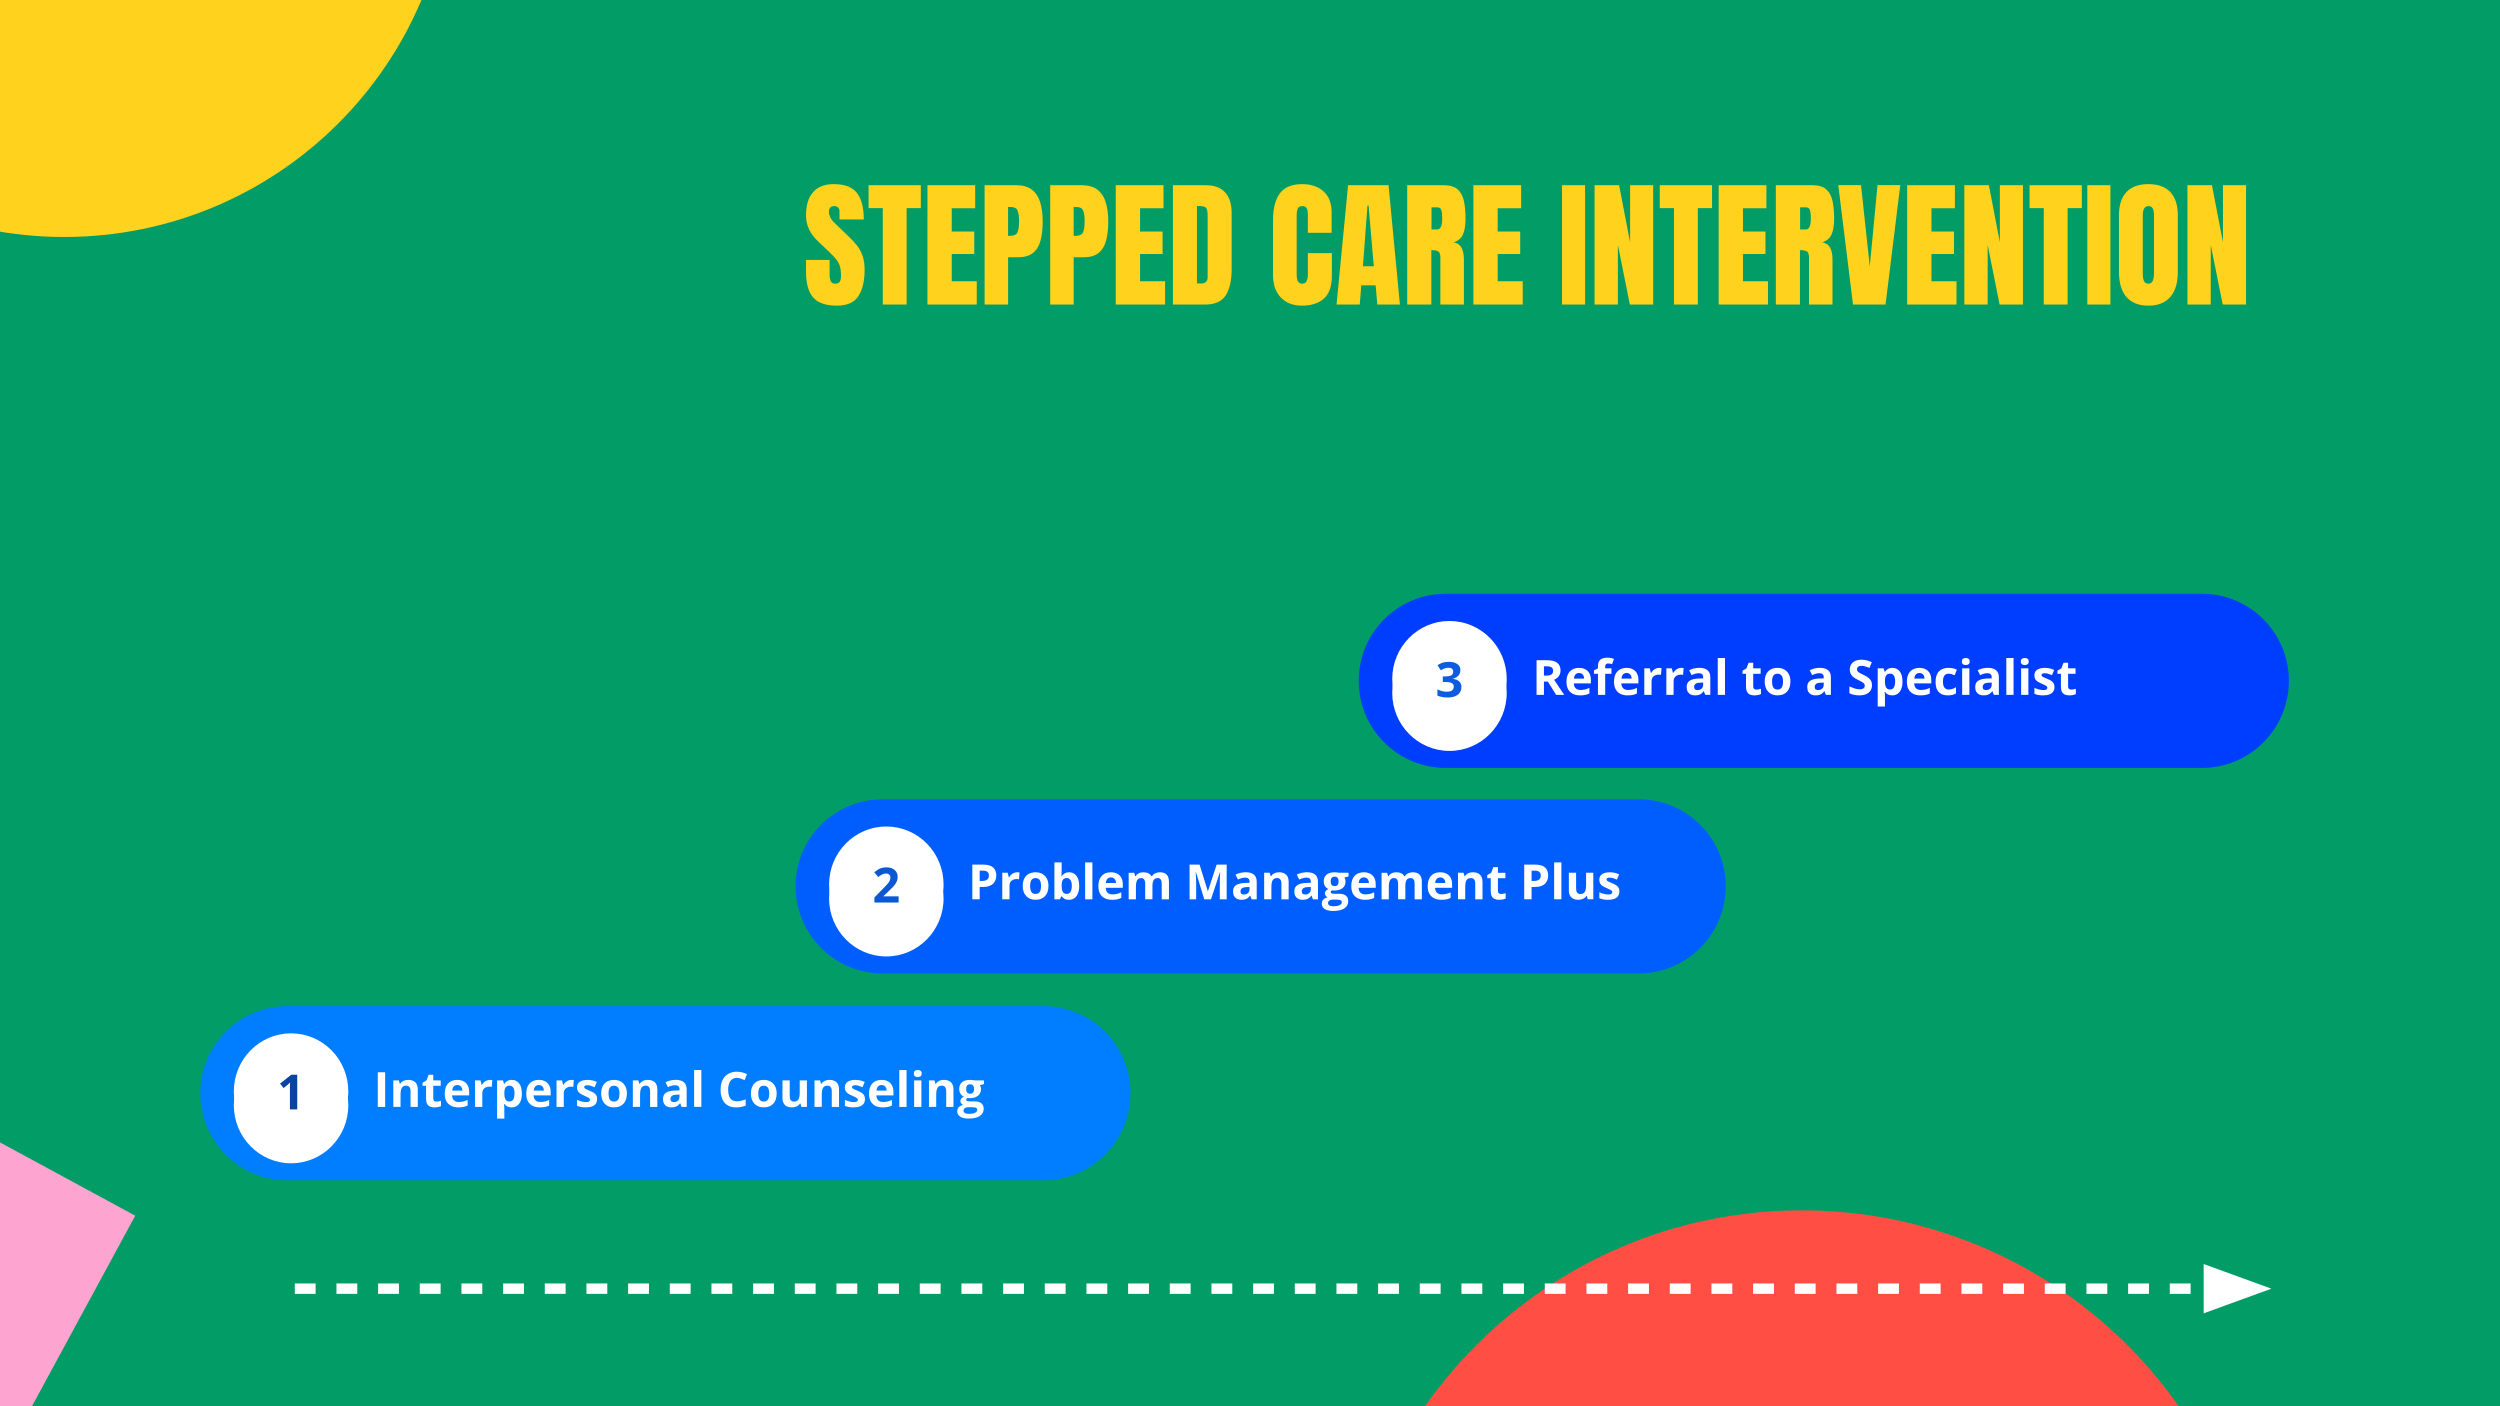
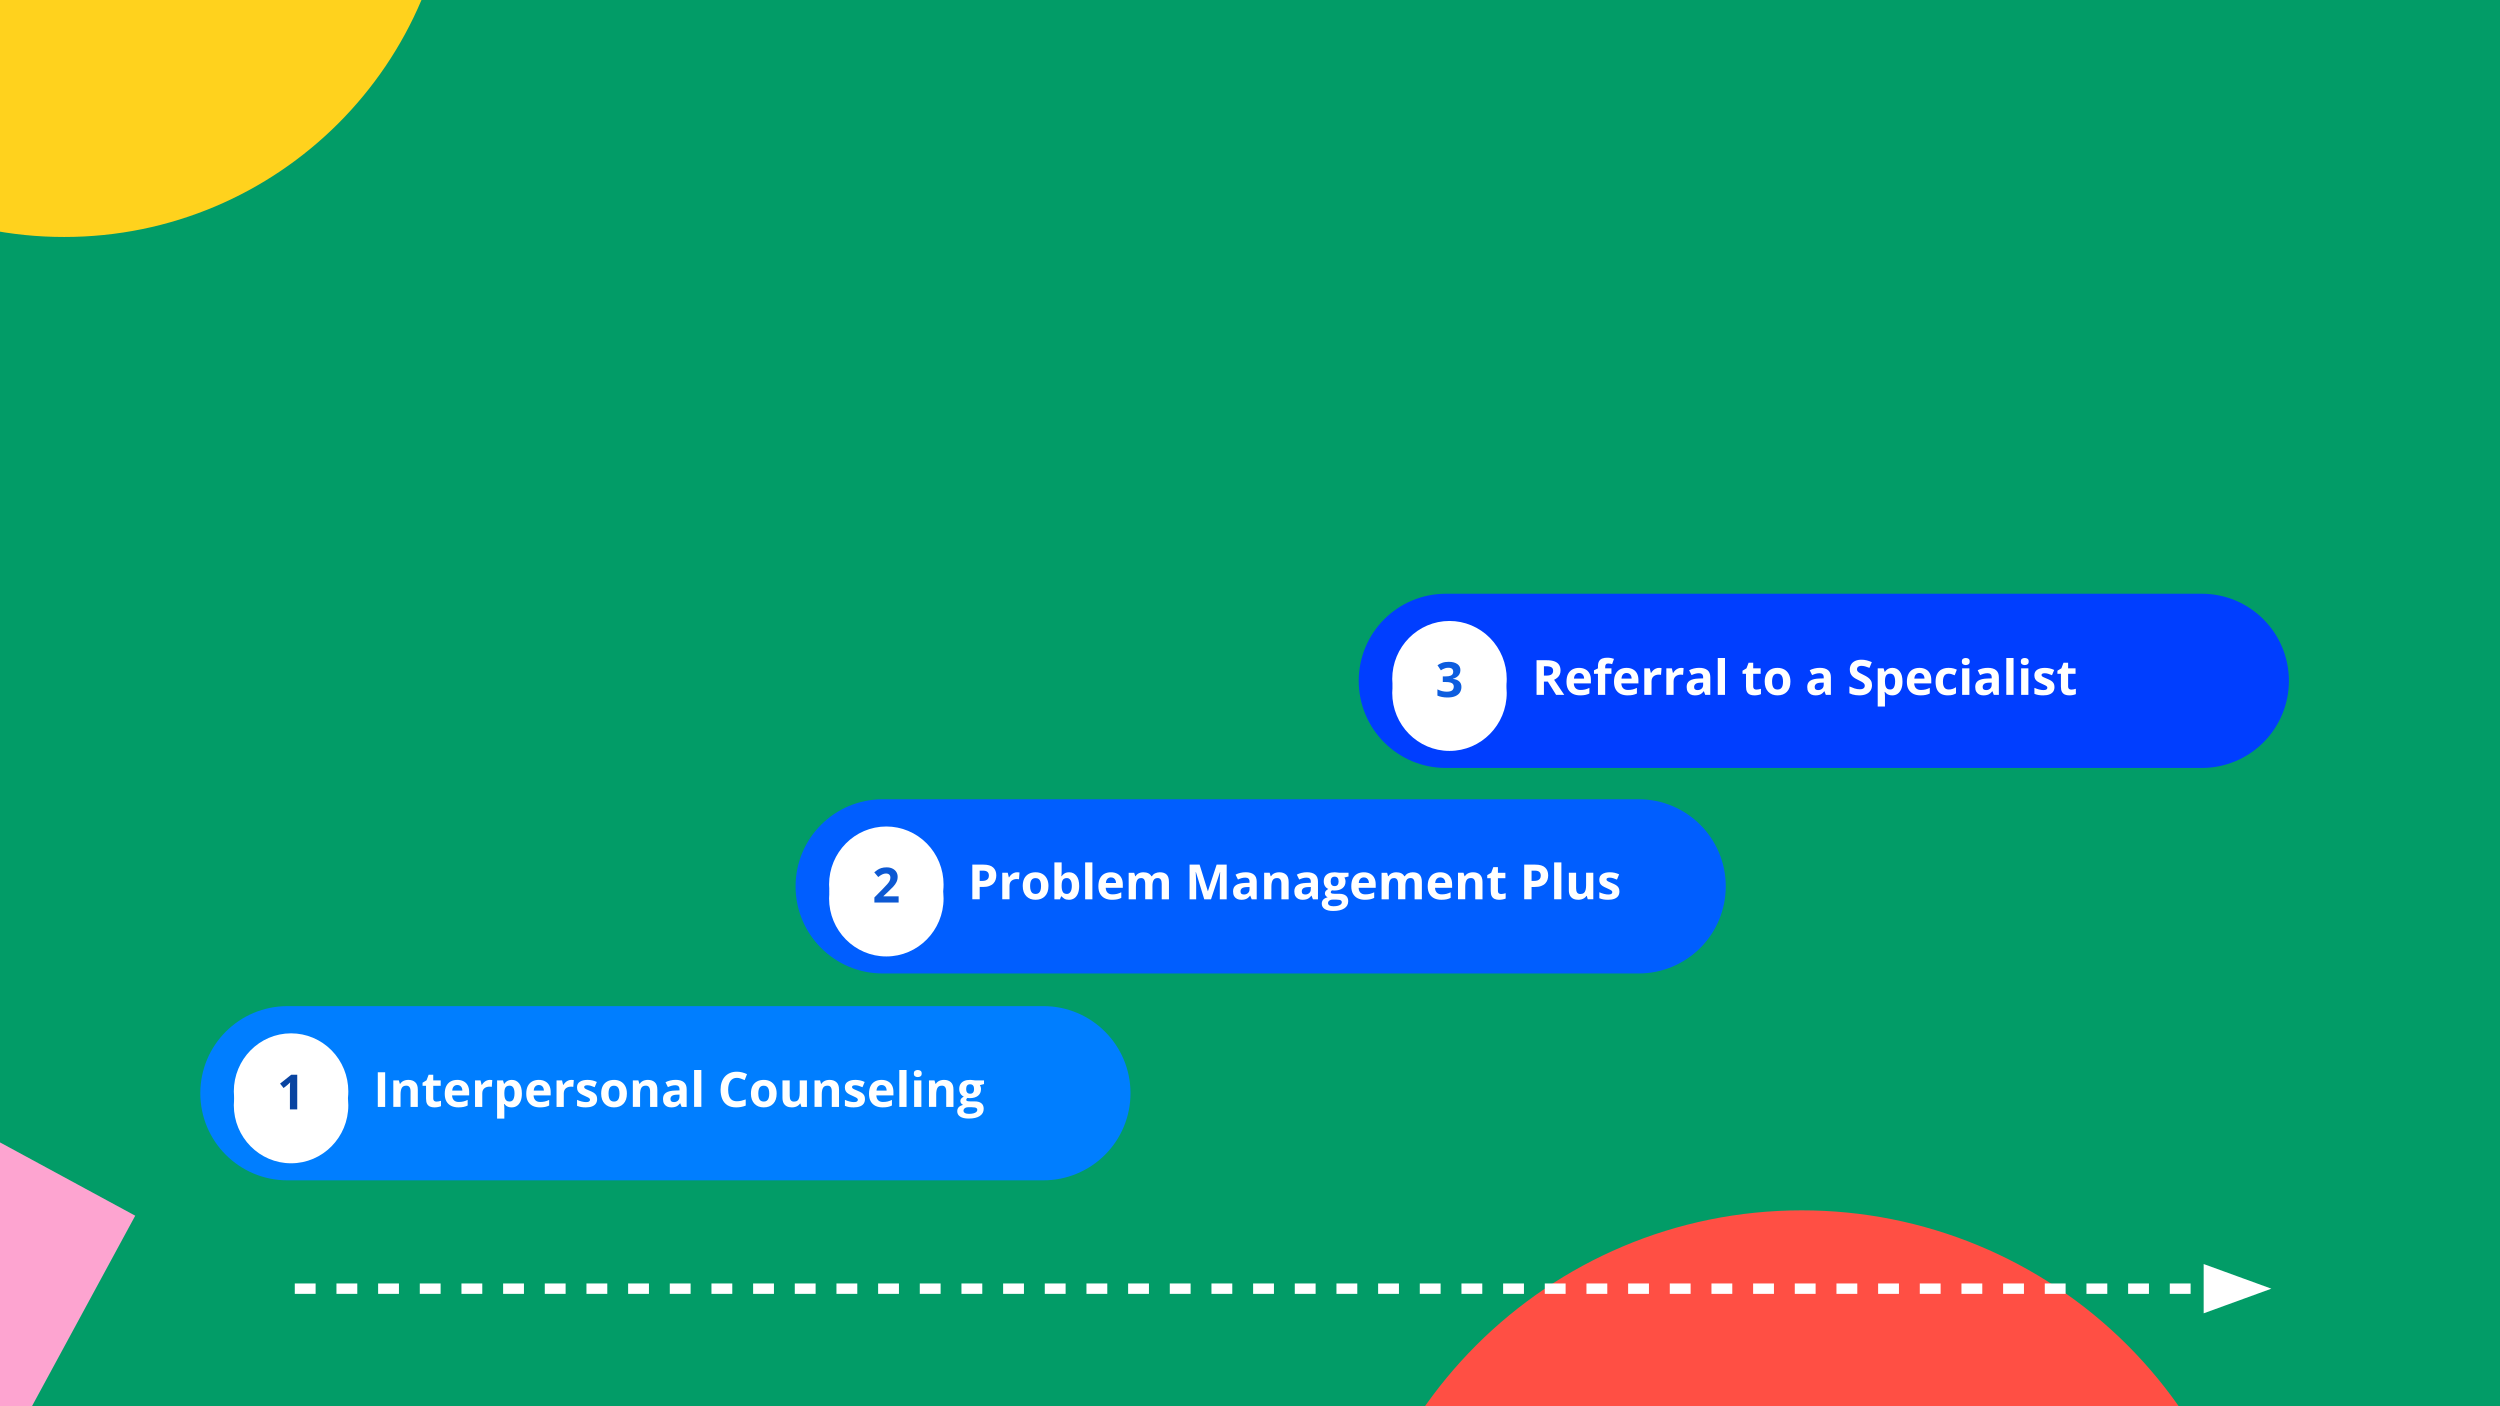
<svg xmlns="http://www.w3.org/2000/svg" xmlns:xlink="http://www.w3.org/1999/xlink" viewBox="0.0 0.0 960.0 540.0" fill="none" stroke="none" stroke-linecap="square" stroke-miterlimit="10">
  <clipPath id="g244ce9da1cd_0_1034.0">
    <path d="m0 0l960.0 0l0 540.0l-960.0 0l0 -540.0z" clip-rule="nonzero" />
  </clipPath>
  <g clip-path="url(#g244ce9da1cd_0_1034.0)">
    <path fill="#029c67" d="m0 0l960.0 0l0 540.0l-960.0 0z" fill-rule="evenodd" />
    <path fill="#ffd21d" d="m-124.247 -57.882l0 0c0 -82.225 66.657 -148.882 148.882 -148.882l0 0c39.486 0 77.355 15.686 105.275 43.606c27.921 27.921 43.606 65.789 43.606 105.275l0 0c0 82.225 -66.657 148.882 -148.882 148.882l0 0c-82.225 0 -148.882 -66.657 -148.882 -148.882z" fill-rule="evenodd" />
    <path fill="#ff4f44" d="m515.1 641.588l0 0c0 -97.654 79.165 -176.819 176.819 -176.819l0 0c46.895 0 91.87 18.629 125.03 51.789c33.16 33.16 51.789 78.135 51.789 125.03l0 0c0 97.654 -79.165 176.819 -176.819 176.819l0 0c-97.654 0 -176.819 -79.164 -176.819 -176.819z" fill-rule="evenodd" />
    <path fill="#fda4d0" d="m-30.057 422.389l81.984 44.441l-44.441 81.984l-81.984 -44.441z" fill-rule="evenodd" />
    <path fill="#000000" fill-opacity="0.0" d="m889.499 25.32l57.6 0l0 43.412l-57.6 0z" fill-rule="evenodd" />
    <g transform="matrix(0.09 0.0 0.0 0.09 889.499 25.32)">
      <clipPath id="g244ce9da1cd_0_1034.1">
        <path d="m0 0l641.0 0l0 482.0l-641.0 0z" clip-rule="evenodd" />
      </clipPath>
      <image clip-path="url(#g244ce9da1cd_0_1034.1)" fill="#000" width="641.0" height="482.0" x="0.0" y="0.0" preserveAspectRatio="none" />
    </g>
    <path fill="#007eff" d="m400.659 386.348l0 0c18.475 0 33.452 14.977 33.452 33.452l0 0l0 0c0 8.872 -3.524 17.381 -9.798 23.654c-6.274 6.274 -14.782 9.798 -23.654 9.798l-290.289 0c-18.475 0 -33.452 -14.977 -33.452 -33.452l0 0l0 0c0 -18.475 14.977 -33.452 33.452 -33.452z" fill-rule="evenodd" />
    <g filter="url(#shadowFilter-g244ce9da1cd_0_1034.2)">
      <use xlink:href="#g244ce9da1cd_0_1034.2" transform="matrix(1.0 0.0 0.0 1.0 0.0 5.333)" />
    </g>
    <defs>
      <filter id="shadowFilter-g244ce9da1cd_0_1034.2" filterUnits="userSpaceOnUse">
        <feGaussianBlur stdDeviation="8.0" />
      </filter>
    </defs>
    <g id="g244ce9da1cd_0_1034.2">
      <path fill="#ffffff" d="m89.789 419.087l0 0c0 -12.308 9.842 -22.285 21.982 -22.285l0 0c5.83 0 11.421 2.348 15.544 6.527c4.122 4.179 6.438 9.847 6.438 15.758l0 0c0 12.308 -9.842 22.285 -21.982 22.285l0 0c-12.14 0 -21.982 -9.977 -21.982 -22.285z" fill-rule="evenodd" />
      <path fill="#0944a1" d="m114.141 426.007l-2.812 0l0 -7.703q0 -0.328 0 -0.797q0.016 -0.469 0.031 -0.953q0.031 -0.5 0.047 -0.906q-0.109 0.125 -0.422 0.406q-0.297 0.281 -0.562 0.516l-1.531 1.234l-1.344 -1.703l4.281 -3.406l2.312 0l0 13.312z" fill-rule="nonzero" />
    </g>
    <path fill="#000000" fill-opacity="0.0" d="m134.4 396.709l274.5 0l0 46.843l-274.5 0z" fill-rule="evenodd" />
    <path fill="#ffffff" d="m145.072 425.051l0 -13.312l2.828 0l0 13.312l-2.828 0zm11.739 -10.375q1.641 0 2.625 0.891q1.0 0.891 1.0 2.844l0 6.641l-2.781 0l0 -5.953q0 -1.094 -0.406 -1.641q-0.391 -0.562 -1.234 -0.562q-1.266 0 -1.734 0.875q-0.469 0.859 -0.469 2.484l0 4.797l-2.781 0l0 -10.188l2.125 0l0.375 1.312l0.156 0q0.328 -0.531 0.812 -0.859q0.484 -0.328 1.078 -0.484q0.609 -0.156 1.234 -0.156zm10.777 8.344q0.453 0 0.875 -0.094q0.438 -0.094 0.875 -0.219l0 2.062q-0.453 0.203 -1.109 0.328q-0.656 0.141 -1.438 0.141q-0.922 0 -1.641 -0.297q-0.719 -0.297 -1.141 -1.031q-0.406 -0.734 -0.406 -2.047l0 -4.906l-1.344 0l0 -1.188l1.531 -0.922l0.812 -2.156l1.766 0l0 2.172l2.859 0l0 2.094l-2.859 0l0 4.906q0 0.578 0.328 0.875q0.344 0.281 0.891 0.281zm8.005 -8.344q1.406 0 2.422 0.547q1.031 0.531 1.578 1.562q0.562 1.031 0.562 2.516l0 1.344l-6.562 0q0.047 1.188 0.703 1.859q0.656 0.656 1.828 0.656q0.984 0 1.797 -0.188q0.812 -0.203 1.656 -0.609l0 2.156q-0.75 0.375 -1.578 0.547q-0.828 0.172 -2.0 0.172q-1.531 0 -2.719 -0.562q-1.172 -0.578 -1.844 -1.734q-0.656 -1.156 -0.656 -2.906q0 -1.797 0.594 -2.984q0.609 -1.188 1.688 -1.781q1.094 -0.594 2.531 -0.594zm0.016 1.969q-0.812 0 -1.344 0.531q-0.531 0.516 -0.609 1.625l3.891 0q0 -0.625 -0.219 -1.094q-0.219 -0.484 -0.641 -0.766q-0.422 -0.297 -1.078 -0.297zm12.491 -1.969q0.203 0 0.484 0.031q0.281 0.016 0.453 0.047l-0.203 2.609q-0.141 -0.047 -0.391 -0.062q-0.25 -0.031 -0.438 -0.031q-0.531 0 -1.047 0.141q-0.5 0.141 -0.906 0.453q-0.391 0.297 -0.625 0.797q-0.234 0.484 -0.234 1.203l0 5.188l-2.781 0l0 -10.188l2.109 0l0.406 1.719l0.141 0q0.297 -0.516 0.75 -0.953q0.453 -0.438 1.031 -0.688q0.578 -0.266 1.25 -0.266zm8.456 0q1.719 0 2.781 1.344q1.062 1.328 1.062 3.922q0 1.734 -0.5 2.922q-0.5 1.172 -1.391 1.781q-0.875 0.594 -2.031 0.594q-0.734 0 -1.266 -0.188q-0.531 -0.188 -0.906 -0.484q-0.359 -0.297 -0.641 -0.641l-0.141 0q0.062 0.375 0.094 0.766q0.047 0.375 0.047 0.734l0 4.109l-2.781 0l0 -14.672l2.266 0l0.391 1.328l0.125 0q0.281 -0.422 0.672 -0.766q0.391 -0.344 0.938 -0.547q0.547 -0.203 1.281 -0.203zm-0.891 2.219q-0.734 0 -1.172 0.312q-0.422 0.297 -0.625 0.906q-0.188 0.594 -0.203 1.516l0 0.297q0 0.984 0.188 1.672q0.188 0.672 0.625 1.031q0.453 0.359 1.219 0.359q0.641 0 1.047 -0.359q0.406 -0.359 0.609 -1.047q0.219 -0.688 0.219 -1.672q0 -1.5 -0.469 -2.25q-0.469 -0.766 -1.438 -0.766zm11.228 -2.219q1.406 0 2.422 0.547q1.031 0.531 1.578 1.562q0.562 1.031 0.562 2.516l0 1.344l-6.562 0q0.047 1.188 0.703 1.859q0.656 0.656 1.828 0.656q0.984 0 1.797 -0.188q0.812 -0.203 1.656 -0.609l0 2.156q-0.75 0.375 -1.578 0.547q-0.828 0.172 -2.0 0.172q-1.531 0 -2.719 -0.562q-1.172 -0.578 -1.844 -1.734q-0.656 -1.156 -0.656 -2.906q0 -1.797 0.594 -2.984q0.609 -1.188 1.688 -1.781q1.094 -0.594 2.531 -0.594zm0.016 1.969q-0.812 0 -1.344 0.531q-0.531 0.516 -0.609 1.625l3.891 0q0 -0.625 -0.219 -1.094q-0.219 -0.484 -0.641 -0.766q-0.422 -0.297 -1.078 -0.297zm12.491 -1.969q0.203 0 0.484 0.031q0.281 0.016 0.453 0.047l-0.203 2.609q-0.141 -0.047 -0.391 -0.062q-0.25 -0.031 -0.438 -0.031q-0.531 0 -1.047 0.141q-0.5 0.141 -0.906 0.453q-0.391 0.297 -0.625 0.797q-0.234 0.484 -0.234 1.203l0 5.188l-2.781 0l0 -10.188l2.109 0l0.406 1.719l0.141 0q0.297 -0.516 0.75 -0.953q0.453 -0.438 1.031 -0.688q0.578 -0.266 1.25 -0.266zm9.894 7.344q0 1.047 -0.484 1.766q-0.484 0.703 -1.453 1.078q-0.969 0.375 -2.406 0.375q-1.062 0 -1.828 -0.141q-0.766 -0.141 -1.531 -0.453l0 -2.297q0.828 0.375 1.781 0.625q0.953 0.234 1.672 0.234q0.812 0 1.156 -0.234q0.359 -0.25 0.359 -0.641q0 -0.266 -0.156 -0.469q-0.141 -0.203 -0.609 -0.453q-0.453 -0.266 -1.453 -0.688q-0.953 -0.406 -1.562 -0.812q-0.609 -0.406 -0.906 -0.969q-0.297 -0.562 -0.297 -1.422q0 -1.422 1.094 -2.125q1.094 -0.719 2.938 -0.719q0.953 0 1.812 0.188q0.859 0.188 1.766 0.609l-0.844 2.016q-0.75 -0.328 -1.422 -0.531q-0.672 -0.219 -1.359 -0.219q-0.609 0 -0.922 0.172q-0.312 0.156 -0.312 0.484q0 0.25 0.156 0.453q0.172 0.188 0.625 0.422q0.469 0.219 1.359 0.594q0.859 0.344 1.5 0.734q0.641 0.391 0.984 0.969q0.344 0.562 0.344 1.453zm11.43 -2.078q0 1.281 -0.344 2.266q-0.344 0.969 -1.0 1.656q-0.641 0.672 -1.562 1.031q-0.922 0.344 -2.062 0.344q-1.078 0 -1.984 -0.344q-0.891 -0.359 -1.547 -1.031q-0.656 -0.688 -1.016 -1.656q-0.359 -0.984 -0.359 -2.266q0 -1.703 0.594 -2.875q0.609 -1.172 1.719 -1.781q1.109 -0.609 2.641 -0.609q1.438 0 2.547 0.609q1.109 0.609 1.734 1.781q0.641 1.172 0.641 2.875zm-7.047 0q0 1.0 0.219 1.688q0.219 0.688 0.672 1.031q0.469 0.344 1.219 0.344q0.734 0 1.188 -0.344q0.469 -0.344 0.688 -1.031q0.219 -0.688 0.219 -1.688q0 -1.016 -0.219 -1.672q-0.219 -0.672 -0.688 -1.016q-0.453 -0.344 -1.203 -0.344q-1.094 0 -1.594 0.766q-0.5 0.75 -0.5 2.266zm15.113 -5.266q1.641 0 2.625 0.891q1.0 0.891 1.0 2.844l0 6.641l-2.781 0l0 -5.953q0 -1.094 -0.406 -1.641q-0.391 -0.562 -1.234 -0.562q-1.266 0 -1.734 0.875q-0.469 0.859 -0.469 2.484l0 4.797l-2.781 0l0 -10.188l2.125 0l0.375 1.312l0.156 0q0.328 -0.531 0.812 -0.859q0.484 -0.328 1.078 -0.484q0.609 -0.156 1.234 -0.156zm10.652 -0.016q2.047 0 3.141 0.891q1.094 0.891 1.094 2.719l0 6.781l-1.938 0l-0.531 -1.391l-0.078 0q-0.438 0.547 -0.891 0.906q-0.453 0.344 -1.047 0.5q-0.594 0.172 -1.438 0.172q-0.906 0 -1.625 -0.344q-0.703 -0.359 -1.125 -1.062q-0.406 -0.719 -0.406 -1.828q0 -1.625 1.141 -2.391q1.141 -0.766 3.422 -0.844l1.766 -0.062l0 -0.438q0 -0.812 -0.422 -1.172q-0.422 -0.375 -1.172 -0.375q-0.734 0 -1.453 0.203q-0.703 0.203 -1.406 0.531l-0.922 -1.875q0.812 -0.438 1.812 -0.672q1.016 -0.25 2.078 -0.25zm1.484 5.672l-1.078 0.031q-1.344 0.047 -1.875 0.5q-0.516 0.438 -0.516 1.156q0 0.641 0.359 0.922q0.375 0.266 0.984 0.266q0.891 0 1.5 -0.531q0.625 -0.531 0.625 -1.5l0 -0.844zm8.393 4.719l-2.781 0l0 -14.172l2.781 0l0 14.172zm13.633 -11.156q-0.812 0 -1.438 0.312q-0.609 0.312 -1.047 0.906q-0.422 0.594 -0.641 1.438q-0.219 0.828 -0.219 1.875q0 1.422 0.344 2.422q0.359 0.984 1.094 1.516q0.75 0.516 1.906 0.516q0.812 0 1.625 -0.172q0.828 -0.188 1.781 -0.531l0 2.375q-0.891 0.359 -1.75 0.516q-0.844 0.172 -1.922 0.172q-2.047 0 -3.375 -0.844q-1.328 -0.859 -1.969 -2.391q-0.641 -1.547 -0.641 -3.594q0 -1.516 0.406 -2.766q0.422 -1.266 1.203 -2.172q0.797 -0.922 1.969 -1.422q1.172 -0.516 2.672 -0.516q1.0 0 2.0 0.25q1.0 0.25 1.906 0.688l-0.906 2.297q-0.75 -0.344 -1.516 -0.609q-0.75 -0.266 -1.484 -0.266zm15.279 6.047q0 1.281 -0.344 2.266q-0.344 0.969 -1.0 1.656q-0.641 0.672 -1.562 1.031q-0.922 0.344 -2.062 0.344q-1.078 0 -1.984 -0.344q-0.891 -0.359 -1.547 -1.031q-0.656 -0.688 -1.016 -1.656q-0.359 -0.984 -0.359 -2.266q0 -1.703 0.594 -2.875q0.609 -1.172 1.719 -1.781q1.109 -0.609 2.641 -0.609q1.438 0 2.547 0.609q1.109 0.609 1.734 1.781q0.641 1.172 0.641 2.875zm-7.047 0q0 1.0 0.219 1.688q0.219 0.688 0.672 1.031q0.469 0.344 1.219 0.344q0.734 0 1.188 -0.344q0.469 -0.344 0.688 -1.031q0.219 -0.688 0.219 -1.688q0 -1.016 -0.219 -1.672q-0.219 -0.672 -0.688 -1.016q-0.453 -0.344 -1.203 -0.344q-1.094 0 -1.594 0.766q-0.5 0.75 -0.5 2.266zm18.676 -5.078l0 10.188l-2.125 0l-0.375 -1.297l-0.141 0q-0.328 0.516 -0.828 0.844q-0.484 0.328 -1.078 0.484q-0.594 0.156 -1.234 0.156q-1.094 0 -1.906 -0.391q-0.797 -0.391 -1.25 -1.203q-0.453 -0.828 -0.453 -2.141l0 -6.641l2.781 0l0 5.953q0 1.094 0.391 1.656q0.391 0.547 1.25 0.547q0.844 0 1.328 -0.391q0.484 -0.391 0.672 -1.141q0.203 -0.75 0.203 -1.828l0 -4.797l2.766 0zm8.699 -0.188q1.641 0 2.625 0.891q1.0 0.891 1.0 2.844l0 6.641l-2.781 0l0 -5.953q0 -1.094 -0.406 -1.641q-0.391 -0.562 -1.234 -0.562q-1.266 0 -1.734 0.875q-0.469 0.859 -0.469 2.484l0 4.797l-2.781 0l0 -10.188l2.125 0l0.375 1.312l0.156 0q0.328 -0.531 0.812 -0.859q0.484 -0.328 1.078 -0.484q0.609 -0.156 1.234 -0.156zm13.59 7.344q0 1.047 -0.484 1.766q-0.484 0.703 -1.453 1.078q-0.969 0.375 -2.406 0.375q-1.062 0 -1.828 -0.141q-0.766 -0.141 -1.531 -0.453l0 -2.297q0.828 0.375 1.781 0.625q0.953 0.234 1.672 0.234q0.812 0 1.156 -0.234q0.359 -0.25 0.359 -0.641q0 -0.266 -0.156 -0.469q-0.141 -0.203 -0.609 -0.453q-0.453 -0.266 -1.453 -0.688q-0.953 -0.406 -1.562 -0.812q-0.609 -0.406 -0.906 -0.969q-0.297 -0.562 -0.297 -1.422q0 -1.422 1.094 -2.125q1.094 -0.719 2.938 -0.719q0.953 0 1.812 0.188q0.859 0.188 1.766 0.609l-0.844 2.016q-0.75 -0.328 -1.422 -0.531q-0.672 -0.219 -1.359 -0.219q-0.609 0 -0.922 0.172q-0.312 0.156 -0.312 0.484q0 0.25 0.156 0.453q0.172 0.188 0.625 0.422q0.469 0.219 1.359 0.594q0.859 0.344 1.5 0.734q0.641 0.391 0.984 0.969q0.344 0.562 0.344 1.453zm6.367 -7.344q1.406 0 2.422 0.547q1.031 0.531 1.578 1.562q0.562 1.031 0.562 2.516l0 1.344l-6.562 0q0.047 1.188 0.703 1.859q0.656 0.656 1.828 0.656q0.984 0 1.797 -0.188q0.812 -0.203 1.656 -0.609l0 2.156q-0.75 0.375 -1.578 0.547q-0.828 0.172 -2.0 0.172q-1.531 0 -2.719 -0.562q-1.172 -0.578 -1.844 -1.734q-0.656 -1.156 -0.656 -2.906q0 -1.797 0.594 -2.984q0.609 -1.188 1.688 -1.781q1.094 -0.594 2.531 -0.594zm0.016 1.969q-0.812 0 -1.344 0.531q-0.531 0.516 -0.609 1.625l3.891 0q0 -0.625 -0.219 -1.094q-0.219 -0.484 -0.641 -0.766q-0.422 -0.297 -1.078 -0.297zm9.585 8.406l-2.781 0l0 -14.172l2.781 0l0 14.172zm5.693 -10.188l0 10.188l-2.781 0l0 -10.188l2.781 0zm-1.391 -3.984q0.625 0 1.062 0.297q0.453 0.281 0.453 1.062q0 0.766 -0.453 1.062q-0.438 0.297 -1.062 0.297q-0.625 0 -1.062 -0.297q-0.438 -0.297 -0.438 -1.062q0 -0.781 0.438 -1.062q0.438 -0.297 1.062 -0.297zm10.084 3.797q1.641 0 2.625 0.891q1.0 0.891 1.0 2.844l0 6.641l-2.781 0l0 -5.953q0 -1.094 -0.406 -1.641q-0.391 -0.562 -1.234 -0.562q-1.266 0 -1.734 0.875q-0.469 0.859 -0.469 2.484l0 4.797l-2.781 0l0 -10.188l2.125 0l0.375 1.312l0.156 0q0.328 -0.531 0.812 -0.859q0.484 -0.328 1.078 -0.484q0.609 -0.156 1.234 -0.156zm9.465 14.859q-2.125 0 -3.266 -0.75q-1.125 -0.734 -1.125 -2.078q0 -0.922 0.578 -1.547q0.578 -0.609 1.688 -0.875q-0.422 -0.188 -0.75 -0.594q-0.312 -0.422 -0.312 -0.875q0 -0.594 0.328 -0.969q0.344 -0.391 0.984 -0.766q-0.797 -0.344 -1.281 -1.109q-0.469 -0.766 -0.469 -1.812q0 -1.109 0.484 -1.891q0.5 -0.781 1.422 -1.188q0.938 -0.406 2.281 -0.406q0.281 0 0.656 0.047q0.375 0.031 0.688 0.078q0.312 0.031 0.422 0.062l3.562 0l0 1.422l-1.594 0.406q0.219 0.328 0.328 0.719q0.109 0.375 0.109 0.812q0 1.641 -1.156 2.562q-1.141 0.906 -3.172 0.906q-0.484 -0.031 -0.906 -0.078q-0.219 0.172 -0.328 0.359q-0.109 0.172 -0.109 0.375q0 0.203 0.172 0.344q0.172 0.125 0.516 0.188q0.344 0.062 0.844 0.062l1.734 0q1.672 0 2.547 0.719q0.891 0.719 0.891 2.125q0 1.781 -1.5 2.766q-1.484 0.984 -4.266 0.984zm0.125 -1.812q0.984 0 1.703 -0.188q0.719 -0.188 1.094 -0.531q0.391 -0.344 0.391 -0.812q0 -0.391 -0.234 -0.609q-0.219 -0.219 -0.672 -0.312q-0.453 -0.094 -1.156 -0.094l-1.438 0q-0.5 0 -0.906 0.156q-0.406 0.172 -0.656 0.469q-0.234 0.297 -0.234 0.688q0 0.578 0.547 0.906q0.562 0.328 1.562 0.328zm0.438 -7.734q0.781 0 1.141 -0.469q0.375 -0.484 0.375 -1.312q0 -0.922 -0.391 -1.375q-0.375 -0.469 -1.125 -0.469q-0.766 0 -1.156 0.469q-0.375 0.453 -0.375 1.375q0 0.828 0.375 1.312q0.391 0.469 1.156 0.469z" fill-rule="nonzero" />
    <path fill="#005eff" d="m629.243 306.912l0 0c18.475 0 33.452 14.977 33.452 33.452l0 0l0 0c0 8.872 -3.524 17.381 -9.798 23.654c-6.273 6.274 -14.782 9.798 -23.654 9.798l-290.289 0c-18.475 0 -33.452 -14.977 -33.452 -33.452l0 0l0 0c0 -18.475 14.977 -33.452 33.452 -33.452z" fill-rule="evenodd" />
    <g filter="url(#shadowFilter-g244ce9da1cd_0_1034.3)">
      <use xlink:href="#g244ce9da1cd_0_1034.3" transform="matrix(1.0 0.0 0.0 1.0 0.0 5.333)" />
    </g>
    <defs>
      <filter id="shadowFilter-g244ce9da1cd_0_1034.3" filterUnits="userSpaceOnUse">
        <feGaussianBlur stdDeviation="8.0" />
      </filter>
    </defs>
    <g id="g244ce9da1cd_0_1034.3">
      <path fill="#ffffff" d="m318.366 339.658l0 0c0 -12.307 9.842 -22.285 21.982 -22.285l0 0c5.83 0 11.421 2.348 15.544 6.527c4.122 4.179 6.438 9.847 6.438 15.758l0 0c0 12.308 -9.842 22.285 -21.982 22.285l0 0c-12.14 0 -21.982 -9.977 -21.982 -22.285z" fill-rule="evenodd" />
      <path fill="#0c58d3" d="m345.077 346.578l-9.312 0l0 -1.953l3.344 -3.391q1.0 -1.031 1.609 -1.719q0.625 -0.703 0.906 -1.281q0.281 -0.578 0.281 -1.234q0 -0.781 -0.453 -1.172q-0.438 -0.406 -1.172 -0.406q-0.781 0 -1.516 0.359q-0.719 0.344 -1.516 1.0l-1.531 -1.812q0.578 -0.484 1.219 -0.922q0.641 -0.438 1.484 -0.703q0.859 -0.281 2.062 -0.281q1.312 0 2.25 0.484q0.938 0.469 1.453 1.281q0.516 0.812 0.516 1.844q0 1.109 -0.438 2.016q-0.438 0.906 -1.281 1.812q-0.828 0.891 -2.0 1.969l-1.719 1.609l0 0.125l5.812 0l0 2.375z" fill-rule="nonzero" />
    </g>
    <path fill="#000000" fill-opacity="0.0" d="m362.701 316.988l275.098 0l0 46.843l-275.098 0z" fill-rule="evenodd" />
    <path fill="#ffffff" d="m377.639 332.017q2.578 0 3.75 1.109q1.188 1.094 1.188 3.031q0 0.875 -0.266 1.672q-0.266 0.797 -0.859 1.422q-0.594 0.625 -1.594 0.984q-0.984 0.359 -2.438 0.359l-1.219 0l0 4.734l-2.828 0l0 -13.312l4.266 0zm-0.156 2.312l-1.281 0l0 3.953l0.922 0q0.797 0 1.375 -0.203q0.594 -0.219 0.906 -0.656q0.328 -0.453 0.328 -1.156q0 -0.984 -0.547 -1.453q-0.547 -0.484 -1.703 -0.484zm13.074 0.625q0.203 0 0.484 0.031q0.281 0.016 0.453 0.047l-0.203 2.609q-0.141 -0.047 -0.391 -0.062q-0.25 -0.031 -0.438 -0.031q-0.531 0 -1.047 0.141q-0.5 0.141 -0.906 0.453q-0.391 0.297 -0.625 0.797q-0.234 0.484 -0.234 1.203l0 5.188l-2.781 0l0 -10.188l2.109 0l0.406 1.719l0.141 0q0.297 -0.516 0.75 -0.953q0.453 -0.438 1.031 -0.688q0.578 -0.266 1.25 -0.266zm12.05 5.266q0 1.281 -0.344 2.266q-0.344 0.969 -1.0 1.656q-0.641 0.672 -1.562 1.031q-0.922 0.344 -2.062 0.344q-1.078 0 -1.984 -0.344q-0.891 -0.359 -1.547 -1.031q-0.656 -0.688 -1.016 -1.656q-0.359 -0.984 -0.359 -2.266q0 -1.703 0.594 -2.875q0.609 -1.172 1.719 -1.781q1.109 -0.609 2.641 -0.609q1.438 0 2.547 0.609q1.109 0.609 1.734 1.781q0.641 1.172 0.641 2.875zm-7.047 0q0 1.0 0.219 1.688q0.219 0.688 0.672 1.031q0.469 0.344 1.219 0.344q0.734 0 1.188 -0.344q0.469 -0.344 0.688 -1.031q0.219 -0.688 0.219 -1.688q0 -1.016 -0.219 -1.672q-0.219 -0.672 -0.688 -1.016q-0.453 -0.344 -1.203 -0.344q-1.094 0 -1.594 0.766q-0.5 0.75 -0.5 2.266zm12.113 -9.062l0 3.297q0 0.578 -0.031 1.141q-0.031 0.562 -0.078 0.875l0.109 0q0.406 -0.625 1.094 -1.062q0.688 -0.453 1.797 -0.453q1.719 0 2.781 1.344q1.062 1.328 1.062 3.922q0 1.734 -0.5 2.922q-0.484 1.172 -1.375 1.781q-0.875 0.594 -2.047 0.594q-1.109 0 -1.766 -0.406q-0.641 -0.406 -1.047 -0.906l-0.188 0l-0.469 1.125l-2.125 0l0 -14.172l2.781 0zm2.0 6.016q-0.734 0 -1.172 0.312q-0.422 0.297 -0.625 0.906q-0.188 0.594 -0.203 1.516l0 0.297q0 1.484 0.438 2.281q0.438 0.781 1.594 0.781q0.859 0 1.359 -0.797q0.516 -0.797 0.516 -2.281q0 -1.5 -0.516 -2.25q-0.516 -0.766 -1.391 -0.766zm9.806 8.156l-2.781 0l0 -14.172l2.781 0l0 14.172zm7.115 -10.375q1.406 0 2.422 0.547q1.031 0.531 1.578 1.562q0.562 1.031 0.562 2.516l0 1.344l-6.562 0q0.047 1.188 0.703 1.859q0.656 0.656 1.828 0.656q0.984 0 1.797 -0.188q0.812 -0.203 1.656 -0.609l0 2.156q-0.75 0.375 -1.578 0.547q-0.828 0.172 -2.0 0.172q-1.531 0 -2.719 -0.562q-1.172 -0.578 -1.844 -1.734q-0.656 -1.156 -0.656 -2.906q0 -1.797 0.594 -2.984q0.609 -1.188 1.688 -1.781q1.094 -0.594 2.531 -0.594zm0.016 1.969q-0.812 0 -1.344 0.531q-0.531 0.516 -0.609 1.625l3.891 0q0 -0.625 -0.219 -1.094q-0.219 -0.484 -0.641 -0.766q-0.422 -0.297 -1.078 -0.297zm18.772 -1.969q1.734 0 2.609 0.891q0.891 0.891 0.891 2.844l0 6.641l-2.781 0l0 -5.953q0 -1.094 -0.375 -1.641q-0.375 -0.562 -1.156 -0.562q-1.109 0 -1.578 0.797q-0.453 0.781 -0.453 2.25l0 5.109l-2.781 0l0 -5.953q0 -0.719 -0.172 -1.203q-0.156 -0.5 -0.5 -0.75q-0.328 -0.25 -0.859 -0.25q-0.766 0 -1.219 0.391q-0.438 0.391 -0.625 1.141q-0.188 0.75 -0.188 1.828l0 4.797l-2.781 0l0 -10.188l2.125 0l0.375 1.312l0.156 0q0.312 -0.531 0.781 -0.859q0.469 -0.328 1.031 -0.484q0.562 -0.156 1.141 -0.156q1.125 0 1.906 0.375q0.781 0.359 1.203 1.125l0.234 0q0.469 -0.797 1.297 -1.141q0.828 -0.359 1.719 -0.359zm17.056 10.375l-3.203 -10.453l-0.078 0q0.016 0.375 0.047 1.125q0.047 0.75 0.078 1.609q0.047 0.844 0.047 1.531l0 6.188l-2.531 0l0 -13.312l3.844 0l3.156 10.172l0.062 0l3.328 -10.172l3.859 0l0 13.312l-2.641 0l0 -6.297q0 -0.641 0.016 -1.453q0.031 -0.828 0.062 -1.562q0.047 -0.75 0.062 -1.125l-0.078 0l-3.438 10.438l-2.594 0zm15.903 -10.391q2.047 0 3.141 0.891q1.094 0.891 1.094 2.719l0 6.781l-1.938 0l-0.531 -1.391l-0.078 0q-0.438 0.547 -0.891 0.906q-0.453 0.344 -1.047 0.5q-0.594 0.172 -1.438 0.172q-0.906 0 -1.625 -0.344q-0.703 -0.359 -1.125 -1.062q-0.406 -0.719 -0.406 -1.828q0 -1.625 1.141 -2.391q1.141 -0.766 3.422 -0.844l1.766 -0.062l0 -0.438q0 -0.812 -0.422 -1.172q-0.422 -0.375 -1.172 -0.375q-0.734 0 -1.453 0.203q-0.703 0.203 -1.406 0.531l-0.922 -1.875q0.812 -0.438 1.812 -0.672q1.016 -0.25 2.078 -0.25zm1.484 5.672l-1.078 0.031q-1.344 0.047 -1.875 0.5q-0.516 0.438 -0.516 1.156q0 0.641 0.359 0.922q0.375 0.266 0.984 0.266q0.891 0 1.5 -0.531q0.625 -0.531 0.625 -1.5l0 -0.844zm11.393 -5.656q1.641 0 2.625 0.891q1.0 0.891 1.0 2.844l0 6.641l-2.781 0l0 -5.953q0 -1.094 -0.406 -1.641q-0.391 -0.562 -1.234 -0.562q-1.266 0 -1.734 0.875q-0.469 0.859 -0.469 2.484l0 4.797l-2.781 0l0 -10.188l2.125 0l0.375 1.312l0.156 0q0.328 -0.531 0.812 -0.859q0.484 -0.328 1.078 -0.484q0.609 -0.156 1.234 -0.156zm10.652 -0.016q2.047 0 3.141 0.891q1.094 0.891 1.094 2.719l0 6.781l-1.938 0l-0.531 -1.391l-0.078 0q-0.438 0.547 -0.891 0.906q-0.453 0.344 -1.047 0.5q-0.594 0.172 -1.438 0.172q-0.906 0 -1.625 -0.344q-0.703 -0.359 -1.125 -1.062q-0.406 -0.719 -0.406 -1.828q0 -1.625 1.141 -2.391q1.141 -0.766 3.422 -0.844l1.766 -0.062l0 -0.438q0 -0.812 -0.422 -1.172q-0.422 -0.375 -1.172 -0.375q-0.734 0 -1.453 0.203q-0.703 0.203 -1.406 0.531l-0.922 -1.875q0.812 -0.438 1.812 -0.672q1.016 -0.25 2.078 -0.25zm1.484 5.672l-1.078 0.031q-1.344 0.047 -1.875 0.5q-0.516 0.438 -0.516 1.156q0 0.641 0.359 0.922q0.375 0.266 0.984 0.266q0.891 0 1.5 -0.531q0.625 -0.531 0.625 -1.5l0 -0.844zm8.597 9.203q-2.125 0 -3.266 -0.75q-1.125 -0.734 -1.125 -2.078q0 -0.922 0.578 -1.547q0.578 -0.609 1.688 -0.875q-0.422 -0.188 -0.75 -0.594q-0.312 -0.422 -0.312 -0.875q0 -0.594 0.328 -0.969q0.344 -0.391 0.984 -0.766q-0.797 -0.344 -1.281 -1.109q-0.469 -0.766 -0.469 -1.812q0 -1.109 0.484 -1.891q0.5 -0.781 1.422 -1.188q0.938 -0.406 2.281 -0.406q0.281 0 0.656 0.047q0.375 0.031 0.688 0.078q0.312 0.031 0.422 0.062l3.562 0l0 1.422l-1.594 0.406q0.219 0.328 0.328 0.719q0.109 0.375 0.109 0.812q0 1.641 -1.156 2.562q-1.141 0.906 -3.172 0.906q-0.484 -0.031 -0.906 -0.078q-0.219 0.172 -0.328 0.359q-0.109 0.172 -0.109 0.375q0 0.203 0.172 0.344q0.172 0.125 0.516 0.188q0.344 0.062 0.844 0.062l1.734 0q1.672 0 2.547 0.719q0.891 0.719 0.891 2.125q0 1.781 -1.5 2.766q-1.484 0.984 -4.266 0.984zm0.125 -1.812q0.984 0 1.703 -0.188q0.719 -0.188 1.094 -0.531q0.391 -0.344 0.391 -0.812q0 -0.391 -0.234 -0.609q-0.219 -0.219 -0.672 -0.312q-0.453 -0.094 -1.156 -0.094l-1.438 0q-0.5 0 -0.906 0.156q-0.406 0.172 -0.656 0.469q-0.234 0.297 -0.234 0.688q0 0.578 0.547 0.906q0.562 0.328 1.562 0.328zm0.438 -7.734q0.781 0 1.141 -0.469q0.375 -0.484 0.375 -1.312q0 -0.922 -0.391 -1.375q-0.375 -0.469 -1.125 -0.469q-0.766 0 -1.156 0.469q-0.375 0.453 -0.375 1.375q0 0.828 0.375 1.312q0.391 0.469 1.156 0.469zm11.196 -5.312q1.406 0 2.422 0.547q1.031 0.531 1.578 1.562q0.562 1.031 0.562 2.516l0 1.344l-6.562 0q0.047 1.188 0.703 1.859q0.656 0.656 1.828 0.656q0.984 0 1.797 -0.188q0.812 -0.203 1.656 -0.609l0 2.156q-0.75 0.375 -1.578 0.547q-0.828 0.172 -2.0 0.172q-1.531 0 -2.719 -0.562q-1.172 -0.578 -1.844 -1.734q-0.656 -1.156 -0.656 -2.906q0 -1.797 0.594 -2.984q0.609 -1.188 1.688 -1.781q1.094 -0.594 2.531 -0.594zm0.016 1.969q-0.812 0 -1.344 0.531q-0.531 0.516 -0.609 1.625l3.891 0q0 -0.625 -0.219 -1.094q-0.219 -0.484 -0.641 -0.766q-0.422 -0.297 -1.078 -0.297zm18.773 -1.969q1.734 0 2.609 0.891q0.891 0.891 0.891 2.844l0 6.641l-2.781 0l0 -5.953q0 -1.094 -0.375 -1.641q-0.375 -0.562 -1.156 -0.562q-1.109 0 -1.578 0.797q-0.453 0.781 -0.453 2.25l0 5.109l-2.781 0l0 -5.953q0 -0.719 -0.172 -1.203q-0.156 -0.5 -0.5 -0.75q-0.328 -0.25 -0.859 -0.25q-0.766 0 -1.219 0.391q-0.438 0.391 -0.625 1.141q-0.188 0.75 -0.188 1.828l0 4.797l-2.781 0l0 -10.188l2.125 0l0.375 1.312l0.156 0q0.312 -0.531 0.781 -0.859q0.469 -0.328 1.031 -0.484q0.562 -0.156 1.141 -0.156q1.125 0 1.906 0.375q0.781 0.359 1.203 1.125l0.234 0q0.469 -0.797 1.297 -1.141q0.828 -0.359 1.719 -0.359zm10.554 0q1.406 0 2.422 0.547q1.031 0.531 1.578 1.562q0.562 1.031 0.562 2.516l0 1.344l-6.562 0q0.047 1.188 0.703 1.859q0.656 0.656 1.828 0.656q0.984 0 1.797 -0.188q0.812 -0.203 1.656 -0.609l0 2.156q-0.75 0.375 -1.578 0.547q-0.828 0.172 -2.0 0.172q-1.531 0 -2.719 -0.562q-1.172 -0.578 -1.844 -1.734q-0.656 -1.156 -0.656 -2.906q0 -1.797 0.594 -2.984q0.609 -1.188 1.688 -1.781q1.094 -0.594 2.531 -0.594zm0.016 1.969q-0.812 0 -1.344 0.531q-0.531 0.516 -0.609 1.625l3.891 0q0 -0.625 -0.219 -1.094q-0.219 -0.484 -0.641 -0.766q-0.422 -0.297 -1.078 -0.297zm12.585 -1.969q1.641 0 2.625 0.891q1.0 0.891 1.0 2.844l0 6.641l-2.781 0l0 -5.953q0 -1.094 -0.406 -1.641q-0.391 -0.562 -1.234 -0.562q-1.266 0 -1.734 0.875q-0.469 0.859 -0.469 2.484l0 4.797l-2.781 0l0 -10.188l2.125 0l0.375 1.312l0.156 0q0.328 -0.531 0.812 -0.859q0.484 -0.328 1.078 -0.484q0.609 -0.156 1.234 -0.156zm10.777 8.344q0.453 0 0.875 -0.094q0.438 -0.094 0.875 -0.219l0 2.062q-0.453 0.203 -1.109 0.328q-0.656 0.141 -1.438 0.141q-0.922 0 -1.641 -0.297q-0.719 -0.297 -1.141 -1.031q-0.406 -0.734 -0.406 -2.047l0 -4.906l-1.344 0l0 -1.188l1.531 -0.922l0.812 -2.156l1.766 0l0 2.172l2.859 0l0 2.094l-2.859 0l0 4.906q0 0.578 0.328 0.875q0.344 0.281 0.891 0.281zm13.132 -11.281q2.578 0 3.75 1.109q1.188 1.094 1.188 3.031q0 0.875 -0.266 1.672q-0.266 0.797 -0.859 1.422q-0.594 0.625 -1.594 0.984q-0.984 0.359 -2.438 0.359l-1.219 0l0 4.734l-2.828 0l0 -13.312l4.266 0zm-0.156 2.312l-1.281 0l0 3.953l0.922 0q0.797 0 1.375 -0.203q0.594 -0.219 0.906 -0.656q0.328 -0.453 0.328 -1.156q0 -0.984 -0.547 -1.453q-0.547 -0.484 -1.703 -0.484zm10.168 11.0l-2.781 0l0 -14.172l2.781 0l0 14.172zm12.256 -10.188l0 10.188l-2.125 0l-0.375 -1.297l-0.141 0q-0.328 0.516 -0.828 0.844q-0.484 0.328 -1.078 0.484q-0.594 0.156 -1.234 0.156q-1.094 0 -1.906 -0.391q-0.797 -0.391 -1.25 -1.203q-0.453 -0.828 -0.453 -2.141l0 -6.641l2.781 0l0 5.953q0 1.094 0.391 1.656q0.391 0.547 1.25 0.547q0.844 0 1.328 -0.391q0.484 -0.391 0.672 -1.141q0.203 -0.75 0.203 -1.828l0 -4.797l2.766 0zm10.027 7.156q0 1.047 -0.484 1.766q-0.484 0.703 -1.453 1.078q-0.969 0.375 -2.406 0.375q-1.062 0 -1.828 -0.141q-0.766 -0.141 -1.531 -0.453l0 -2.297q0.828 0.375 1.781 0.625q0.953 0.234 1.672 0.234q0.812 0 1.156 -0.234q0.359 -0.25 0.359 -0.641q0 -0.266 -0.156 -0.469q-0.141 -0.203 -0.609 -0.453q-0.453 -0.266 -1.453 -0.688q-0.953 -0.406 -1.562 -0.812q-0.609 -0.406 -0.906 -0.969q-0.297 -0.562 -0.297 -1.422q0 -1.422 1.094 -2.125q1.094 -0.719 2.938 -0.719q0.953 0 1.812 0.188q0.859 0.188 1.766 0.609l-0.844 2.016q-0.75 -0.328 -1.422 -0.531q-0.672 -0.219 -1.359 -0.219q-0.609 0 -0.922 0.172q-0.312 0.156 -0.312 0.484q0 0.25 0.156 0.453q0.172 0.188 0.625 0.422q0.469 0.219 1.359 0.594q0.859 0.344 1.5 0.734q0.641 0.391 0.984 0.969q0.344 0.562 0.344 1.453z" fill-rule="nonzero" />
    <path fill="#003eff" d="m845.488 227.995l0 0c18.475 0 33.452 14.977 33.452 33.452l0 0l0 0c0 8.872 -3.524 17.381 -9.798 23.654c-6.273 6.274 -14.782 9.798 -23.654 9.798l-290.289 0c-18.475 0 -33.452 -14.977 -33.452 -33.452l0 0l0 0c0 -18.475 14.977 -33.452 33.452 -33.452z" fill-rule="evenodd" />
    <g filter="url(#shadowFilter-g244ce9da1cd_0_1034.4)">
      <use xlink:href="#g244ce9da1cd_0_1034.4" transform="matrix(1.0 0.0 0.0 1.0 0.0 5.333)" />
    </g>
    <defs>
      <filter id="shadowFilter-g244ce9da1cd_0_1034.4" filterUnits="userSpaceOnUse">
        <feGaussianBlur stdDeviation="8.0" />
      </filter>
    </defs>
    <g id="g244ce9da1cd_0_1034.4">
      <path fill="#ffffff" d="m534.618 260.734l0 0c0 -12.308 9.842 -22.285 21.982 -22.285l0 0c5.83 0 11.421 2.348 15.544 6.527c4.122 4.179 6.438 9.847 6.438 15.758l0 0c0 12.308 -9.842 22.285 -21.982 22.285l0 0c-12.14 0 -21.982 -9.977 -21.982 -22.285z" fill-rule="evenodd" />
      <path fill="#0d5ddf" d="m560.798 257.31q0 0.922 -0.391 1.594q-0.375 0.672 -1.031 1.109q-0.641 0.422 -1.453 0.625l0 0.062q1.609 0.188 2.438 0.984q0.828 0.781 0.828 2.094q0 1.156 -0.562 2.078q-0.562 0.922 -1.75 1.453q-1.188 0.531 -3.047 0.531q-1.109 0 -2.062 -0.188q-0.953 -0.172 -1.797 -0.531l0 -2.406q0.859 0.438 1.797 0.672q0.938 0.219 1.75 0.219q1.516 0 2.125 -0.516q0.609 -0.531 0.609 -1.484q0 -0.547 -0.297 -0.922q-0.281 -0.391 -0.984 -0.594q-0.688 -0.203 -1.938 -0.203l-1.0 0l0 -2.156l1.031 0q1.219 0 1.859 -0.234q0.641 -0.234 0.875 -0.641q0.234 -0.406 0.234 -0.922q0 -0.719 -0.438 -1.109q-0.438 -0.406 -1.453 -0.406q-0.641 0 -1.172 0.172q-0.516 0.156 -0.938 0.375q-0.422 0.219 -0.734 0.438l-1.297 -1.953q0.781 -0.562 1.828 -0.938q1.047 -0.375 2.516 -0.375q2.047 0 3.25 0.844q1.203 0.828 1.203 2.328z" fill-rule="nonzero" />
    </g>
    <path fill="#000000" fill-opacity="0.0" d="m579.368 238.498l274.251 0l0 46.843l-274.251 0z" fill-rule="evenodd" />
    <path fill="#ffffff" d="m593.931 253.527q1.812 0 2.984 0.438q1.188 0.438 1.75 1.328q0.578 0.875 0.578 2.219q0 0.906 -0.344 1.594q-0.344 0.688 -0.906 1.156q-0.562 0.469 -1.219 0.781l3.906 5.797l-3.125 0l-3.188 -5.109l-1.5 0l0 5.109l-2.828 0l0 -13.313l3.891 0zm-0.203 2.312l-0.859 0l0 3.594l0.906 0q1.406 0 2.016 -0.469q0.609 -0.469 0.609 -1.375q0 -0.953 -0.656 -1.344q-0.656 -0.406 -2.016 -0.406zm12.613 0.625q1.406 0 2.422 0.547q1.031 0.531 1.578 1.562q0.562 1.031 0.562 2.516l0 1.344l-6.562 0q0.047 1.188 0.703 1.859q0.656 0.656 1.828 0.656q0.984 0 1.797 -0.188q0.812 -0.203 1.656 -0.609l0 2.156q-0.75 0.375 -1.578 0.547q-0.828 0.172 -2.0 0.172q-1.531 0 -2.719 -0.562q-1.172 -0.578 -1.844 -1.734q-0.656 -1.156 -0.656 -2.906q0 -1.797 0.594 -2.984q0.609 -1.188 1.688 -1.781q1.094 -0.594 2.531 -0.594zm0.016 1.969q-0.812 0 -1.344 0.531q-0.531 0.516 -0.609 1.625l3.891 0q0 -0.625 -0.219 -1.094q-0.219 -0.484 -0.641 -0.766q-0.422 -0.297 -1.078 -0.297zm12.444 0.312l-2.406 0l0 8.094l-2.781 0l0 -8.094l-1.531 0l0 -1.344l1.531 -0.75l0 -0.75q0 -1.297 0.438 -2.016q0.438 -0.734 1.25 -1.031q0.812 -0.297 1.906 -0.297q0.812 0 1.469 0.141q0.672 0.125 1.094 0.297l-0.719 2.031q-0.312 -0.094 -0.688 -0.172q-0.375 -0.078 -0.859 -0.078q-0.578 0 -0.844 0.344q-0.266 0.344 -0.266 0.891l0 0.641l2.406 0l0 2.094zm5.786 -2.281q1.406 0 2.422 0.547q1.031 0.531 1.578 1.562q0.562 1.031 0.562 2.516l0 1.344l-6.562 0q0.047 1.188 0.703 1.859q0.656 0.656 1.828 0.656q0.984 0 1.797 -0.188q0.812 -0.203 1.656 -0.609l0 2.156q-0.75 0.375 -1.578 0.547q-0.828 0.172 -2.0 0.172q-1.531 0 -2.719 -0.562q-1.172 -0.578 -1.844 -1.734q-0.656 -1.156 -0.656 -2.906q0 -1.797 0.594 -2.984q0.609 -1.188 1.688 -1.781q1.094 -0.594 2.531 -0.594zm0.016 1.969q-0.812 0 -1.344 0.531q-0.531 0.516 -0.609 1.625l3.891 0q0 -0.625 -0.219 -1.094q-0.219 -0.484 -0.641 -0.766q-0.422 -0.297 -1.078 -0.297zm12.491 -1.969q0.203 0 0.484 0.031q0.281 0.016 0.453 0.047l-0.203 2.609q-0.141 -0.047 -0.391 -0.062q-0.25 -0.031 -0.438 -0.031q-0.531 0 -1.047 0.141q-0.5 0.141 -0.906 0.453q-0.391 0.297 -0.625 0.797q-0.234 0.484 -0.234 1.203l0 5.188l-2.781 0l0 -10.188l2.109 0l0.406 1.719l0.141 0q0.297 -0.516 0.75 -0.953q0.453 -0.438 1.031 -0.688q0.578 -0.266 1.25 -0.266zm8.472 0q0.203 0 0.484 0.031q0.281 0.016 0.453 0.047l-0.203 2.609q-0.141 -0.047 -0.391 -0.062q-0.25 -0.031 -0.438 -0.031q-0.531 0 -1.047 0.141q-0.5 0.141 -0.906 0.453q-0.391 0.297 -0.625 0.797q-0.234 0.484 -0.234 1.203l0 5.188l-2.781 0l0 -10.188l2.109 0l0.406 1.719l0.141 0q0.297 -0.516 0.75 -0.953q0.453 -0.438 1.031 -0.688q0.578 -0.266 1.25 -0.266zm6.956 -0.016q2.047 0 3.141 0.891q1.094 0.891 1.094 2.719l0 6.781l-1.938 0l-0.531 -1.391l-0.078 0q-0.438 0.547 -0.891 0.906q-0.453 0.344 -1.047 0.5q-0.594 0.172 -1.438 0.172q-0.906 0 -1.625 -0.344q-0.703 -0.359 -1.125 -1.062q-0.406 -0.719 -0.406 -1.828q0 -1.625 1.141 -2.391q1.141 -0.766 3.422 -0.844l1.766 -0.062l0 -0.438q0 -0.812 -0.422 -1.172q-0.422 -0.375 -1.172 -0.375q-0.734 0 -1.453 0.203q-0.703 0.203 -1.406 0.531l-0.922 -1.875q0.812 -0.438 1.812 -0.672q1.016 -0.25 2.078 -0.25zm1.484 5.672l-1.078 0.031q-1.344 0.047 -1.875 0.5q-0.516 0.438 -0.516 1.156q0 0.641 0.359 0.922q0.375 0.266 0.984 0.266q0.891 0 1.5 -0.531q0.625 -0.531 0.625 -1.5l0 -0.844zm8.393 4.719l-2.781 0l0 -14.172l2.781 0l0 14.172zm12.055 -2.031q0.453 0 0.875 -0.094q0.438 -0.094 0.875 -0.219l0 2.062q-0.453 0.203 -1.109 0.328q-0.656 0.141 -1.438 0.141q-0.922 0 -1.641 -0.297q-0.719 -0.297 -1.141 -1.031q-0.406 -0.734 -0.406 -2.047l0 -4.906l-1.344 0l0 -1.188l1.531 -0.922l0.812 -2.156l1.766 0l0 2.172l2.859 0l0 2.094l-2.859 0l0 4.906q0 0.578 0.328 0.875q0.344 0.281 0.891 0.281zm13.067 -3.078q0 1.281 -0.344 2.266q-0.344 0.969 -1.0 1.656q-0.641 0.672 -1.562 1.031q-0.922 0.344 -2.062 0.344q-1.078 0 -1.984 -0.344q-0.891 -0.359 -1.547 -1.031q-0.656 -0.688 -1.016 -1.656q-0.359 -0.984 -0.359 -2.266q0 -1.703 0.594 -2.875q0.609 -1.172 1.719 -1.781q1.109 -0.609 2.641 -0.609q1.438 0 2.547 0.609q1.109 0.609 1.734 1.781q0.641 1.172 0.641 2.875zm-7.047 0q0 1.0 0.219 1.688q0.219 0.688 0.672 1.031q0.469 0.344 1.219 0.344q0.734 0 1.188 -0.344q0.469 -0.344 0.688 -1.031q0.219 -0.688 0.219 -1.688q0 -1.016 -0.219 -1.672q-0.219 -0.672 -0.688 -1.016q-0.453 -0.344 -1.203 -0.344q-1.094 0 -1.594 0.766q-0.5 0.75 -0.5 2.266zm18.35 -5.281q2.047 0 3.141 0.891q1.094 0.891 1.094 2.719l0 6.781l-1.938 0l-0.531 -1.391l-0.078 0q-0.438 0.547 -0.891 0.906q-0.453 0.344 -1.047 0.5q-0.594 0.172 -1.438 0.172q-0.906 0 -1.625 -0.344q-0.703 -0.359 -1.125 -1.062q-0.406 -0.719 -0.406 -1.828q0 -1.625 1.141 -2.391q1.141 -0.766 3.422 -0.844l1.766 -0.062l0 -0.438q0 -0.812 -0.422 -1.172q-0.422 -0.375 -1.172 -0.375q-0.734 0 -1.453 0.203q-0.703 0.203 -1.406 0.531l-0.922 -1.875q0.812 -0.438 1.812 -0.672q1.016 -0.25 2.078 -0.25zm1.484 5.672l-1.078 0.031q-1.344 0.047 -1.875 0.5q-0.516 0.438 -0.516 1.156q0 0.641 0.359 0.922q0.375 0.266 0.984 0.266q0.891 0 1.5 -0.531q0.625 -0.531 0.625 -1.5l0 -0.844zm18.537 1.016q0 1.188 -0.578 2.062q-0.562 0.875 -1.672 1.359q-1.094 0.469 -2.656 0.469q-0.688 0 -1.359 -0.094q-0.656 -0.094 -1.266 -0.266q-0.594 -0.188 -1.141 -0.453l0 -2.625q0.938 0.422 1.953 0.766q1.031 0.328 2.031 0.328q0.688 0 1.109 -0.172q0.438 -0.188 0.625 -0.5q0.188 -0.328 0.188 -0.734q0 -0.5 -0.344 -0.844q-0.328 -0.359 -0.922 -0.672q-0.578 -0.312 -1.312 -0.672q-0.469 -0.219 -1.016 -0.531q-0.547 -0.312 -1.047 -0.766q-0.484 -0.453 -0.797 -1.109q-0.312 -0.656 -0.312 -1.562q0 -1.188 0.547 -2.031q0.547 -0.859 1.562 -1.312q1.016 -0.453 2.391 -0.453q1.047 0 1.984 0.25q0.938 0.234 1.969 0.688l-0.906 2.203q-0.922 -0.375 -1.656 -0.578q-0.719 -0.203 -1.484 -0.203q-0.516 0 -0.891 0.172q-0.375 0.156 -0.578 0.469q-0.188 0.297 -0.188 0.703q0 0.469 0.281 0.797q0.281 0.328 0.844 0.625q0.562 0.297 1.391 0.703q1.031 0.484 1.75 1.016q0.719 0.516 1.109 1.219q0.391 0.703 0.391 1.75zm7.869 -6.672q1.719 0 2.781 1.344q1.062 1.328 1.062 3.922q0 1.734 -0.5 2.922q-0.5 1.172 -1.391 1.781q-0.875 0.594 -2.031 0.594q-0.734 0 -1.266 -0.188q-0.531 -0.188 -0.906 -0.484q-0.359 -0.297 -0.641 -0.641l-0.141 0q0.062 0.375 0.094 0.766q0.047 0.375 0.047 0.734l0 4.109l-2.781 0l0 -14.672l2.266 0l0.391 1.328l0.125 0q0.281 -0.422 0.672 -0.766q0.391 -0.344 0.938 -0.547q0.547 -0.203 1.281 -0.203zm-0.891 2.219q-0.734 0 -1.172 0.312q-0.422 0.297 -0.625 0.906q-0.188 0.594 -0.203 1.516l0 0.297q0 0.984 0.188 1.672q0.188 0.672 0.625 1.031q0.453 0.359 1.219 0.359q0.641 0 1.047 -0.359q0.406 -0.359 0.609 -1.047q0.219 -0.688 0.219 -1.672q0 -1.5 -0.469 -2.25q-0.469 -0.766 -1.438 -0.766zm11.228 -2.219q1.406 0 2.422 0.547q1.031 0.531 1.578 1.562q0.562 1.031 0.562 2.516l0 1.344l-6.562 0q0.047 1.188 0.703 1.859q0.656 0.656 1.828 0.656q0.984 0 1.797 -0.188q0.812 -0.203 1.656 -0.609l0 2.156q-0.75 0.375 -1.578 0.547q-0.828 0.172 -2.0 0.172q-1.531 0 -2.719 -0.562q-1.172 -0.578 -1.844 -1.734q-0.656 -1.156 -0.656 -2.906q0 -1.797 0.594 -2.984q0.609 -1.188 1.688 -1.781q1.094 -0.594 2.531 -0.594zm0.016 1.969q-0.812 0 -1.344 0.531q-0.531 0.516 -0.609 1.625l3.891 0q0 -0.625 -0.219 -1.094q-0.219 -0.484 -0.641 -0.766q-0.422 -0.297 -1.078 -0.297zm10.944 8.594q-1.516 0 -2.578 -0.547q-1.062 -0.562 -1.625 -1.719q-0.547 -1.156 -0.547 -2.953q0 -1.875 0.625 -3.047q0.641 -1.188 1.766 -1.734q1.125 -0.562 2.609 -0.562q1.047 0 1.812 0.203q0.781 0.203 1.359 0.484l-0.828 2.156q-0.656 -0.266 -1.219 -0.438q-0.562 -0.172 -1.125 -0.172q-0.734 0 -1.219 0.344q-0.484 0.344 -0.719 1.031q-0.234 0.688 -0.234 1.703q0 1.016 0.25 1.688q0.266 0.656 0.734 0.984q0.484 0.328 1.188 0.328q0.859 0 1.531 -0.234q0.672 -0.234 1.312 -0.656l0 2.375q-0.641 0.406 -1.344 0.578q-0.688 0.188 -1.75 0.188zm8.233 -10.375l0 10.188l-2.781 0l0 -10.188l2.781 0zm-1.391 -3.984q0.625 0 1.062 0.297q0.453 0.281 0.453 1.062q0 0.766 -0.453 1.062q-0.438 0.297 -1.062 0.297q-0.625 0 -1.062 -0.297q-0.438 -0.297 -0.438 -1.062q0 -0.781 0.438 -1.062q0.438 -0.297 1.062 -0.297zm8.475 3.781q2.047 0 3.141 0.891q1.094 0.891 1.094 2.719l0 6.781l-1.938 0l-0.531 -1.391l-0.078 0q-0.438 0.547 -0.891 0.906q-0.453 0.344 -1.047 0.5q-0.594 0.172 -1.438 0.172q-0.906 0 -1.625 -0.344q-0.703 -0.359 -1.125 -1.062q-0.406 -0.719 -0.406 -1.828q0 -1.625 1.141 -2.391q1.141 -0.766 3.422 -0.844l1.766 -0.062l0 -0.438q0 -0.812 -0.422 -1.172q-0.422 -0.375 -1.172 -0.375q-0.734 0 -1.453 0.203q-0.703 0.203 -1.406 0.531l-0.922 -1.875q0.812 -0.438 1.812 -0.672q1.016 -0.25 2.078 -0.25zm1.484 5.672l-1.078 0.031q-1.344 0.047 -1.875 0.5q-0.516 0.438 -0.516 1.156q0 0.641 0.359 0.922q0.375 0.266 0.984 0.266q0.891 0 1.5 -0.531q0.625 -0.531 0.625 -1.5l0 -0.844zm8.393 4.719l-2.781 0l0 -14.172l2.781 0l0 14.172zm5.693 -10.188l0 10.188l-2.781 0l0 -10.188l2.781 0zm-1.391 -3.984q0.625 0 1.062 0.297q0.453 0.281 0.453 1.062q0 0.766 -0.453 1.062q-0.438 0.297 -1.062 0.297q-0.625 0 -1.062 -0.297q-0.438 -0.297 -0.438 -1.062q0 -0.781 0.438 -1.062q0.438 -0.297 1.062 -0.297zm11.412 11.141q0 1.047 -0.484 1.766q-0.484 0.703 -1.453 1.078q-0.969 0.375 -2.406 0.375q-1.062 0 -1.828 -0.141q-0.766 -0.141 -1.531 -0.453l0 -2.297q0.828 0.375 1.781 0.625q0.953 0.234 1.672 0.234q0.812 0 1.156 -0.234q0.359 -0.25 0.359 -0.641q0 -0.266 -0.156 -0.469q-0.141 -0.203 -0.609 -0.453q-0.453 -0.266 -1.453 -0.688q-0.953 -0.406 -1.562 -0.812q-0.609 -0.406 -0.906 -0.969q-0.297 -0.562 -0.297 -1.422q0 -1.422 1.094 -2.125q1.094 -0.719 2.938 -0.719q0.953 0 1.812 0.188q0.859 0.188 1.766 0.609l-0.844 2.016q-0.75 -0.328 -1.422 -0.531q-0.672 -0.219 -1.359 -0.219q-0.609 0 -0.922 0.172q-0.312 0.156 -0.312 0.484q0 0.25 0.156 0.453q0.172 0.188 0.625 0.422q0.469 0.219 1.359 0.594q0.859 0.344 1.5 0.734q0.641 0.391 0.984 0.969q0.344 0.562 0.344 1.453zm6.461 1.0q0.453 0 0.875 -0.094q0.438 -0.094 0.875 -0.219l0 2.062q-0.453 0.203 -1.109 0.328q-0.656 0.141 -1.438 0.141q-0.922 0 -1.641 -0.297q-0.719 -0.297 -1.141 -1.031q-0.406 -0.734 -0.406 -2.047l0 -4.906l-1.344 0l0 -1.188l1.531 -0.922l0.812 -2.156l1.766 0l0 2.172l2.859 0l0 2.094l-2.859 0l0 4.906q0 0.578 0.328 0.875q0.344 0.281 0.891 0.281z" fill-rule="nonzero" />
    <g filter="url(#shadowFilter-g244ce9da1cd_0_1034.5)">
      <use xlink:href="#g244ce9da1cd_0_1034.5" transform="matrix(1.0 0.0 0.0 1.0 0.0 2.0)" />
    </g>
    <defs>
      <filter id="shadowFilter-g244ce9da1cd_0_1034.5" filterUnits="userSpaceOnUse">
        <feGaussianBlur stdDeviation="2.0" />
      </filter>
    </defs>
    <g id="g244ce9da1cd_0_1034.5">
-       <path fill="#000000" fill-opacity="0.0" d="m130.398 326.871l59.199 0l0 63.938l-59.199 0z" fill-rule="evenodd" />
      <g transform="matrix(0.082 0.0 0.0 0.083 130.398 326.871)">
        <clipPath id="g244ce9da1cd_0_1034.6">
          <path d="m0 0l721.0 0l0 768.0l-721.0 0z" clip-rule="evenodd" />
        </clipPath>
        <image clip-path="url(#g244ce9da1cd_0_1034.6)" fill="#000" width="721.0" height="768.0" x="0.0" y="0.0" preserveAspectRatio="none" />
      </g>
    </g>
    <g filter="url(#shadowFilter-g244ce9da1cd_0_1034.7)">
      <use xlink:href="#g244ce9da1cd_0_1034.7" transform="matrix(1.0 0.0 0.0 1.0 0.0 2.0)" />
    </g>
    <defs>
      <filter id="shadowFilter-g244ce9da1cd_0_1034.7" filterUnits="userSpaceOnUse">
        <feGaussianBlur stdDeviation="2.0" />
      </filter>
    </defs>
    <g id="g244ce9da1cd_0_1034.7">
      <path fill="#000000" fill-opacity="0.0" d="m163.366 326.871l59.199 0l0 63.938l-59.199 0z" fill-rule="evenodd" />
      <g transform="matrix(0.082 0.0 0.0 0.083 163.366 326.871)">
        <clipPath id="g244ce9da1cd_0_1034.8">
          <path d="m2.2737368E-13 0l721.0 0l0 768.0l-721.0 0z" clip-rule="evenodd" />
        </clipPath>
        <image clip-path="url(#g244ce9da1cd_0_1034.8)" fill="#000" width="721.0" height="768.0" x="0.0" y="0.0" preserveAspectRatio="none" />
      </g>
    </g>
    <g filter="url(#shadowFilter-g244ce9da1cd_0_1034.9)">
      <use xlink:href="#g244ce9da1cd_0_1034.9" transform="matrix(1.0 0.0 0.0 1.0 0.0 2.0)" />
    </g>
    <defs>
      <filter id="shadowFilter-g244ce9da1cd_0_1034.9" filterUnits="userSpaceOnUse">
        <feGaussianBlur stdDeviation="2.0" />
      </filter>
    </defs>
    <g id="g244ce9da1cd_0_1034.9">
      <path fill="#000000" fill-opacity="0.0" d="m195.451 326.871l59.199 0l0 63.938l-59.199 0z" fill-rule="evenodd" />
      <g transform="matrix(0.082 0.0 0.0 0.083 195.451 326.871)">
        <clipPath id="g244ce9da1cd_0_1034.10">
          <path d="m0 0l721.0 0l0 768.0l-721.0 0z" clip-rule="evenodd" />
        </clipPath>
        <image clip-path="url(#g244ce9da1cd_0_1034.10)" fill="#000" width="721.0" height="768.0" x="0.0" y="0.0" preserveAspectRatio="none" />
      </g>
    </g>
    <g filter="url(#shadowFilter-g244ce9da1cd_0_1034.11)">
      <use xlink:href="#g244ce9da1cd_0_1034.11" transform="matrix(1.0 0.0 0.0 1.0 0.0 2.0)" />
    </g>
    <defs>
      <filter id="shadowFilter-g244ce9da1cd_0_1034.11" filterUnits="userSpaceOnUse">
        <feGaussianBlur stdDeviation="2.0" />
      </filter>
    </defs>
    <g id="g244ce9da1cd_0_1034.11">
      <path fill="#000000" fill-opacity="0.0" d="m225.922 326.871l59.199 0l0 63.938l-59.199 0z" fill-rule="evenodd" />
      <g transform="matrix(0.082 0.0 0.0 0.083 225.922 326.871)">
        <clipPath id="g244ce9da1cd_0_1034.12">
          <path d="m0 0l721.0 0l0 768.0l-721.0 0z" clip-rule="evenodd" />
        </clipPath>
        <image clip-path="url(#g244ce9da1cd_0_1034.12)" fill="#000" width="721.0" height="768.0" x="0.0" y="0.0" preserveAspectRatio="none" />
      </g>
    </g>
    <g filter="url(#shadowFilter-g244ce9da1cd_0_1034.13)">
      <use xlink:href="#g244ce9da1cd_0_1034.13" transform="matrix(1.0 0.0 0.0 1.0 0.0 2.0)" />
    </g>
    <defs>
      <filter id="shadowFilter-g244ce9da1cd_0_1034.13" filterUnits="userSpaceOnUse">
        <feGaussianBlur stdDeviation="2.0" />
      </filter>
    </defs>
    <g id="g244ce9da1cd_0_1034.13">
      <path fill="#000000" fill-opacity="0.0" d="m257.213 326.871l59.199 0l0 63.938l-59.199 0z" fill-rule="evenodd" />
      <g transform="matrix(0.082 0.0 0.0 0.083 257.213 326.871)">
        <clipPath id="g244ce9da1cd_0_1034.14">
          <path d="m-4.5474735E-13 0l721.0 0l0 768.0l-721.0 0z" clip-rule="evenodd" />
        </clipPath>
        <image clip-path="url(#g244ce9da1cd_0_1034.14)" fill="#000" width="721.0" height="768.0" x="0.0" y="0.0" preserveAspectRatio="none" />
      </g>
    </g>
    <g filter="url(#shadowFilter-g244ce9da1cd_0_1034.15)">
      <use xlink:href="#g244ce9da1cd_0_1034.15" transform="matrix(1.0 0.0 0.0 1.0 0.0 2.0)" />
    </g>
    <defs>
      <filter id="shadowFilter-g244ce9da1cd_0_1034.15" filterUnits="userSpaceOnUse">
        <feGaussianBlur stdDeviation="2.0" />
      </filter>
    </defs>
    <g id="g244ce9da1cd_0_1034.15">
      <path fill="#000000" fill-opacity="0.0" d="m98.314 326.871l59.199 0l0 63.938l-59.199 0z" fill-rule="evenodd" />
      <g transform="matrix(0.082 0.0 0.0 0.083 98.314 326.871)">
        <clipPath id="g244ce9da1cd_0_1034.16">
          <path d="m0 0l721.0 0l0 768.0l-721.0 0z" clip-rule="evenodd" />
        </clipPath>
        <image clip-path="url(#g244ce9da1cd_0_1034.16)" fill="#000" width="721.0" height="768.0" x="0.0" y="0.0" preserveAspectRatio="none" />
      </g>
    </g>
    <g filter="url(#shadowFilter-g244ce9da1cd_0_1034.17)">
      <use xlink:href="#g244ce9da1cd_0_1034.17" transform="matrix(1.0 0.0 0.0 1.0 0.0 2.0)" />
    </g>
    <defs>
      <filter id="shadowFilter-g244ce9da1cd_0_1034.17" filterUnits="userSpaceOnUse">
        <feGaussianBlur stdDeviation="2.0" />
      </filter>
    </defs>
    <g id="g244ce9da1cd_0_1034.17">
      <path fill="#000000" fill-opacity="0.0" d="m387.211 247.45l59.199 0l0 63.938l-59.199 0z" fill-rule="evenodd" />
      <g transform="matrix(0.082 0.0 0.0 0.083 387.211 247.45)">
        <clipPath id="g244ce9da1cd_0_1034.18">
          <path d="m0 0l721.0 0l0 768.0l-721.0 0z" clip-rule="evenodd" />
        </clipPath>
        <image clip-path="url(#g244ce9da1cd_0_1034.18)" fill="#000" width="721.0" height="768.0" x="0.0" y="0.0" preserveAspectRatio="none" />
      </g>
    </g>
    <g filter="url(#shadowFilter-g244ce9da1cd_0_1034.19)">
      <use xlink:href="#g244ce9da1cd_0_1034.19" transform="matrix(1.0 0.0 0.0 1.0 0.0 2.0)" />
    </g>
    <defs>
      <filter id="shadowFilter-g244ce9da1cd_0_1034.19" filterUnits="userSpaceOnUse">
        <feGaussianBlur stdDeviation="2.0" />
      </filter>
    </defs>
    <g id="g244ce9da1cd_0_1034.19">
      <path fill="#000000" fill-opacity="0.0" d="m420.18 247.45l59.199 0l0 63.938l-59.199 0z" fill-rule="evenodd" />
      <g transform="matrix(0.082 0.0 0.0 0.083 420.18 247.45)">
        <clipPath id="g244ce9da1cd_0_1034.20">
          <path d="m0 0l721.0 0l0 768.0l-721.0 0z" clip-rule="evenodd" />
        </clipPath>
        <image clip-path="url(#g244ce9da1cd_0_1034.20)" fill="#000" width="721.0" height="768.0" x="0.0" y="0.0" preserveAspectRatio="none" />
      </g>
    </g>
    <g filter="url(#shadowFilter-g244ce9da1cd_0_1034.21)">
      <use xlink:href="#g244ce9da1cd_0_1034.21" transform="matrix(1.0 0.0 0.0 1.0 0.0 2.0)" />
    </g>
    <defs>
      <filter id="shadowFilter-g244ce9da1cd_0_1034.21" filterUnits="userSpaceOnUse">
        <feGaussianBlur stdDeviation="2.0" />
      </filter>
    </defs>
    <g id="g244ce9da1cd_0_1034.21">
      <path fill="#000000" fill-opacity="0.0" d="m452.265 247.45l59.199 0l0 63.938l-59.199 0z" fill-rule="evenodd" />
      <g transform="matrix(0.082 0.0 0.0 0.083 452.265 247.45)">
        <clipPath id="g244ce9da1cd_0_1034.22">
          <path d="m0 0l721.0 0l0 768.0l-721.0 0z" clip-rule="evenodd" />
        </clipPath>
        <image clip-path="url(#g244ce9da1cd_0_1034.22)" fill="#000" width="721.0" height="768.0" x="0.0" y="0.0" preserveAspectRatio="none" />
      </g>
    </g>
    <g filter="url(#shadowFilter-g244ce9da1cd_0_1034.23)">
      <use xlink:href="#g244ce9da1cd_0_1034.23" transform="matrix(1.0 0.0 0.0 1.0 0.0 2.0)" />
    </g>
    <defs>
      <filter id="shadowFilter-g244ce9da1cd_0_1034.23" filterUnits="userSpaceOnUse">
        <feGaussianBlur stdDeviation="2.0" />
      </filter>
    </defs>
    <g id="g244ce9da1cd_0_1034.23">
      <path fill="#000000" fill-opacity="0.0" d="m355.127 247.45l59.199 0l0 63.938l-59.199 0z" fill-rule="evenodd" />
      <g transform="matrix(0.082 0.0 0.0 0.083 355.127 247.45)">
        <clipPath id="g244ce9da1cd_0_1034.24">
          <path d="m0 0l721.0 0l0 768.0l-721.0 0z" clip-rule="evenodd" />
        </clipPath>
        <image clip-path="url(#g244ce9da1cd_0_1034.24)" fill="#000" width="721.0" height="768.0" x="0.0" y="0.0" preserveAspectRatio="none" />
      </g>
    </g>
    <g filter="url(#shadowFilter-g244ce9da1cd_0_1034.25)">
      <use xlink:href="#g244ce9da1cd_0_1034.25" transform="matrix(1.0 0.0 0.0 1.0 0.0 2.0)" />
    </g>
    <defs>
      <filter id="shadowFilter-g244ce9da1cd_0_1034.25" filterUnits="userSpaceOnUse">
        <feGaussianBlur stdDeviation="2.0" />
      </filter>
    </defs>
    <g id="g244ce9da1cd_0_1034.25">
      <path fill="#000000" fill-opacity="0.0" d="m642.345 168.029l59.199 0l0 63.938l-59.199 0z" fill-rule="evenodd" />
      <g transform="matrix(0.082 0.0 0.0 0.083 642.345 168.029)">
        <clipPath id="g244ce9da1cd_0_1034.26">
          <path d="m0 0l721.0 0l0 768.0l-721.0 0z" clip-rule="evenodd" />
        </clipPath>
        <image clip-path="url(#g244ce9da1cd_0_1034.26)" fill="#000" width="721.0" height="768.0" x="0.0" y="0.0" preserveAspectRatio="none" />
      </g>
    </g>
    <g filter="url(#shadowFilter-g244ce9da1cd_0_1034.27)">
      <use xlink:href="#g244ce9da1cd_0_1034.27" transform="matrix(1.0 0.0 0.0 1.0 0.0 2.0)" />
    </g>
    <defs>
      <filter id="shadowFilter-g244ce9da1cd_0_1034.27" filterUnits="userSpaceOnUse">
        <feGaussianBlur stdDeviation="2.0" />
      </filter>
    </defs>
    <g id="g244ce9da1cd_0_1034.27">
      <path fill="#000000" fill-opacity="0.0" d="m675.313 168.029l59.199 0l0 63.938l-59.199 0z" fill-rule="evenodd" />
      <g transform="matrix(0.082 0.0 0.0 0.083 675.313 168.029)">
        <clipPath id="g244ce9da1cd_0_1034.28">
          <path d="m-1.8189894E-12 0l721.0 0l0 768.0l-721.0 0z" clip-rule="evenodd" />
        </clipPath>
        <image clip-path="url(#g244ce9da1cd_0_1034.28)" fill="#000" width="721.0" height="768.0" x="0.0" y="0.0" preserveAspectRatio="none" />
      </g>
    </g>
    <g filter="url(#shadowFilter-g244ce9da1cd_0_1034.29)">
      <use xlink:href="#g244ce9da1cd_0_1034.29" transform="matrix(1.0 0.0 0.0 1.0 0.0 2.0)" />
    </g>
    <defs>
      <filter id="shadowFilter-g244ce9da1cd_0_1034.29" filterUnits="userSpaceOnUse">
        <feGaussianBlur stdDeviation="2.0" />
      </filter>
    </defs>
    <g id="g244ce9da1cd_0_1034.29">
      <path fill="#000000" fill-opacity="0.0" d="m610.261 168.029l59.199 0l0 63.938l-59.199 0z" fill-rule="evenodd" />
      <g transform="matrix(0.082 0.0 0.0 0.083 610.261 168.029)">
        <clipPath id="g244ce9da1cd_0_1034.30">
          <path d="m-9.094947E-13 0l721.0 0l0 768.0l-721.0 0z" clip-rule="evenodd" />
        </clipPath>
        <image clip-path="url(#g244ce9da1cd_0_1034.30)" fill="#000" width="721.0" height="768.0" x="0.0" y="0.0" preserveAspectRatio="none" />
      </g>
    </g>
    <path fill="#000000" fill-opacity="0.0" d="m115.199 494.853l757.008 0" fill-rule="evenodd" />
    <path stroke="#ffffff" stroke-width="4.0" stroke-linejoin="round" stroke-linecap="butt" stroke-dasharray="4.0,12.0" d="m115.199 494.853l733.008 0" fill-rule="evenodd" />
    <path fill="#ffffff" stroke="#ffffff" stroke-width="4.0" stroke-linecap="butt" d="m848.207 501.46l18.152 -6.607l-18.152 -6.607z" fill-rule="evenodd" />
    <path fill="#000000" fill-opacity="0.0" d="m36.0 56.753l828.504 0l0 60.126l-828.504 0z" fill-rule="evenodd" />
-     <path fill="#ffd21d" d="m321.334 117.375q-6.281 0 -9.062 -3.125q-2.766 -3.125 -2.766 -9.953l0 -4.484l9.062 0l0 5.734q0 1.594 0.484 2.5q0.484 0.891 1.672 0.891q1.25 0 1.734 -0.734q0.484 -0.734 0.484 -2.391q0 -2.109 -0.422 -3.531q-0.406 -1.422 -1.438 -2.703q-1.031 -1.297 -2.859 -3.016l-4.109 -3.906q-4.609 -4.344 -4.609 -9.938q0 -5.859 2.719 -8.938q2.719 -3.078 7.875 -3.078q6.312 0 8.953 3.359q2.641 3.359 2.641 10.219l-9.328 0l0 -3.156q0 -0.938 -0.531 -1.453q-0.531 -0.531 -1.438 -0.531q-1.094 0 -1.609 0.625q-0.5 0.609 -0.5 1.562q0 0.969 0.516 2.094q0.516 1.109 2.062 2.578l5.281 5.062q1.594 1.516 2.922 3.203q1.328 1.672 2.125 3.906q0.812 2.219 0.812 5.422q0 6.453 -2.391 10.125q-2.375 3.656 -8.281 3.656zm17.654 -0.422l0 -37.031l-5.453 0l0 -8.797l20.062 0l0 8.797l-5.453 0l0 37.031l-9.156 0zm17.154 0l0 -45.828l18.328 0l0 8.859l-9.0 0l0 8.922l8.641 0l0 8.625l-8.641 0l0 10.484l9.609 0l0 8.938l-18.938 0zm21.951 0l0 -45.828l12.109 0q3.797 0 6.016 1.703q2.234 1.688 3.203 4.812q0.969 3.125 0.969 7.438q0 4.172 -0.812 7.266q-0.812 3.078 -2.891 4.766q-2.062 1.688 -5.859 1.688l-3.719 0l0 18.156l-9.016 0zm9.016 -26.375l0.516 0q2.547 0 3.125 -1.422q0.578 -1.438 0.578 -4.234q0 -2.594 -0.562 -4.016q-0.562 -1.422 -2.641 -1.422l-1.016 0l0 11.094zm16.164 26.375l0 -45.828l12.109 0q3.797 0 6.016 1.703q2.234 1.688 3.203 4.812q0.969 3.125 0.969 7.438q0 4.172 -0.812 7.266q-0.812 3.078 -2.891 4.766q-2.062 1.688 -5.859 1.688l-3.719 0l0 18.156l-9.016 0zm9.016 -26.375l0.516 0q2.547 0 3.125 -1.422q0.578 -1.438 0.578 -4.234q0 -2.594 -0.562 -4.016q-0.562 -1.422 -2.641 -1.422l-1.016 0l0 11.094zm16.164 26.375l0 -45.828l18.328 0l0 8.859l-9.0 0l0 8.922l8.641 0l0 8.625l-8.641 0l0 10.484l9.609 0l0 8.938l-18.938 0zm21.951 0l0 -45.828l12.609 0q4.938 0 7.438 2.75q2.5 2.75 2.5 8.031l0 21.453q0 6.516 -2.281 10.062q-2.266 3.531 -7.969 3.531l-12.297 0zm9.219 -8.094l1.594 0q2.516 0 2.516 -2.453l0 -23.641q0 -2.297 -0.609 -2.953q-0.609 -0.672 -2.484 -0.672l-1.016 0l0 29.719zm40.251 8.516q-4.969 0 -8.0 -3.094q-3.031 -3.109 -3.031 -8.688l0 -21.141q0 -6.656 2.641 -10.203q2.641 -3.547 8.609 -3.547q3.25 0 5.781 1.203q2.547 1.203 4.0 3.594q1.469 2.375 1.469 5.984l0 7.922l-9.125 0l0 -6.766q0 -2.062 -0.516 -2.781q-0.516 -0.719 -1.609 -0.719q-1.281 0 -1.734 0.938q-0.438 0.922 -0.438 2.453l0 22.938q0 1.906 0.562 2.688q0.562 0.781 1.609 0.781q1.172 0 1.641 -0.969q0.484 -0.969 0.484 -2.5l0 -8.25l9.219 0l0 8.672q0 6.031 -3.047 8.766q-3.047 2.719 -8.516 2.719zm13.362 -0.422l4.422 -45.828l15.547 0l4.359 45.828l-8.672 0l-0.656 -7.391l-5.516 0l-0.578 7.391l-8.906 0zm10.125 -14.719l4.172 0l-2.0 -23.297l-0.422 0l-1.75 23.297zm17.008 14.719l0 -45.828l14.062 0q3.516 0 5.312 1.609q1.797 1.594 2.406 4.469q0.609 2.875 0.609 6.766q0 3.75 -0.953 5.984q-0.938 2.234 -3.578 3.094q2.172 0.438 3.031 2.156q0.875 1.703 0.875 4.406l0 17.344l-9.031 0l0 -17.938q0 -2.016 -0.828 -2.484q-0.812 -0.484 -2.641 -0.484l0 20.906l-9.266 0zm9.328 -28.844l2.203 0q1.906 0 1.906 -4.141q0 -2.688 -0.422 -3.516q-0.406 -0.844 -1.562 -0.844l-2.125 0l0 8.5zm16.086 28.844l0 -45.828l18.328 0l0 8.859l-9.0 0l0 8.922l8.641 0l0 8.625l-8.641 0l0 10.484l9.609 0l0 8.938l-18.938 0zm34.028 0l0 -45.828l8.859 0l0 45.828l-8.859 0zm12.504 0l0 -45.828l9.422 0l4.219 21.953l0 -21.953l8.859 0l0 45.828l-8.953 0l-4.594 -22.922l0 22.922l-8.953 0zm30.497 0l0 -37.031l-5.453 0l0 -8.797l20.062 0l0 8.797l-5.453 0l0 37.031l-9.156 0zm17.154 0l0 -45.828l18.328 0l0 8.859l-9.0 0l0 8.922l8.641 0l0 8.625l-8.641 0l0 10.484l9.609 0l0 8.938l-18.938 0zm21.951 0l0 -45.828l14.062 0q3.516 0 5.312 1.609q1.797 1.594 2.406 4.469q0.609 2.875 0.609 6.766q0 3.75 -0.953 5.984q-0.938 2.234 -3.578 3.094q2.172 0.438 3.031 2.156q0.875 1.703 0.875 4.406l0 17.344l-9.031 0l0 -17.938q0 -2.016 -0.828 -2.484q-0.812 -0.484 -2.641 -0.484l0 20.906l-9.266 0zm9.328 -28.844l2.203 0q1.906 0 1.906 -4.141q0 -2.688 -0.422 -3.516q-0.406 -0.844 -1.562 -0.844l-2.125 0l0 8.5zm20.305 28.844l-5.656 -45.859l8.734 0l3.359 31.203l2.984 -31.203l8.734 0l-5.656 45.859l-12.5 0zm20.805 0l0 -45.828l18.328 0l0 8.859l-9.0 0l0 8.922l8.641 0l0 8.625l-8.641 0l0 10.484l9.609 0l0 8.938l-18.938 0zm21.951 0l0 -45.828l9.422 0l4.219 21.953l0 -21.953l8.859 0l0 45.828l-8.953 0l-4.594 -22.922l0 22.922l-8.953 0zm30.497 0l0 -37.031l-5.453 0l0 -8.797l20.062 0l0 8.797l-5.453 0l0 37.031l-9.156 0zm16.732 0l0 -45.828l8.859 0l0 45.828l-8.859 0zm23.442 0.422q-5.5 0 -8.406 -3.312q-2.891 -3.328 -2.891 -9.609l0 -21.766q0 -5.891 2.875 -8.938q2.875 -3.047 8.422 -3.047q5.547 0 8.422 3.047q2.875 3.047 2.875 8.938l0 21.766q0 6.281 -2.906 9.609q-2.891 3.312 -8.391 3.312zm0.078 -8.438q2.078 0 2.078 -4.047l0 -22.359q0 -3.391 -2.031 -3.391q-2.281 0 -2.281 3.469l0 22.344q0 2.125 0.516 3.062q0.516 0.922 1.719 0.922zm14.919 8.016l0 -45.828l9.422 0l4.219 21.953l0 -21.953l8.859 0l0 45.828l-8.953 0l-4.594 -22.922l0 22.922l-8.953 0z" fill-rule="nonzero" />
  </g>
</svg>